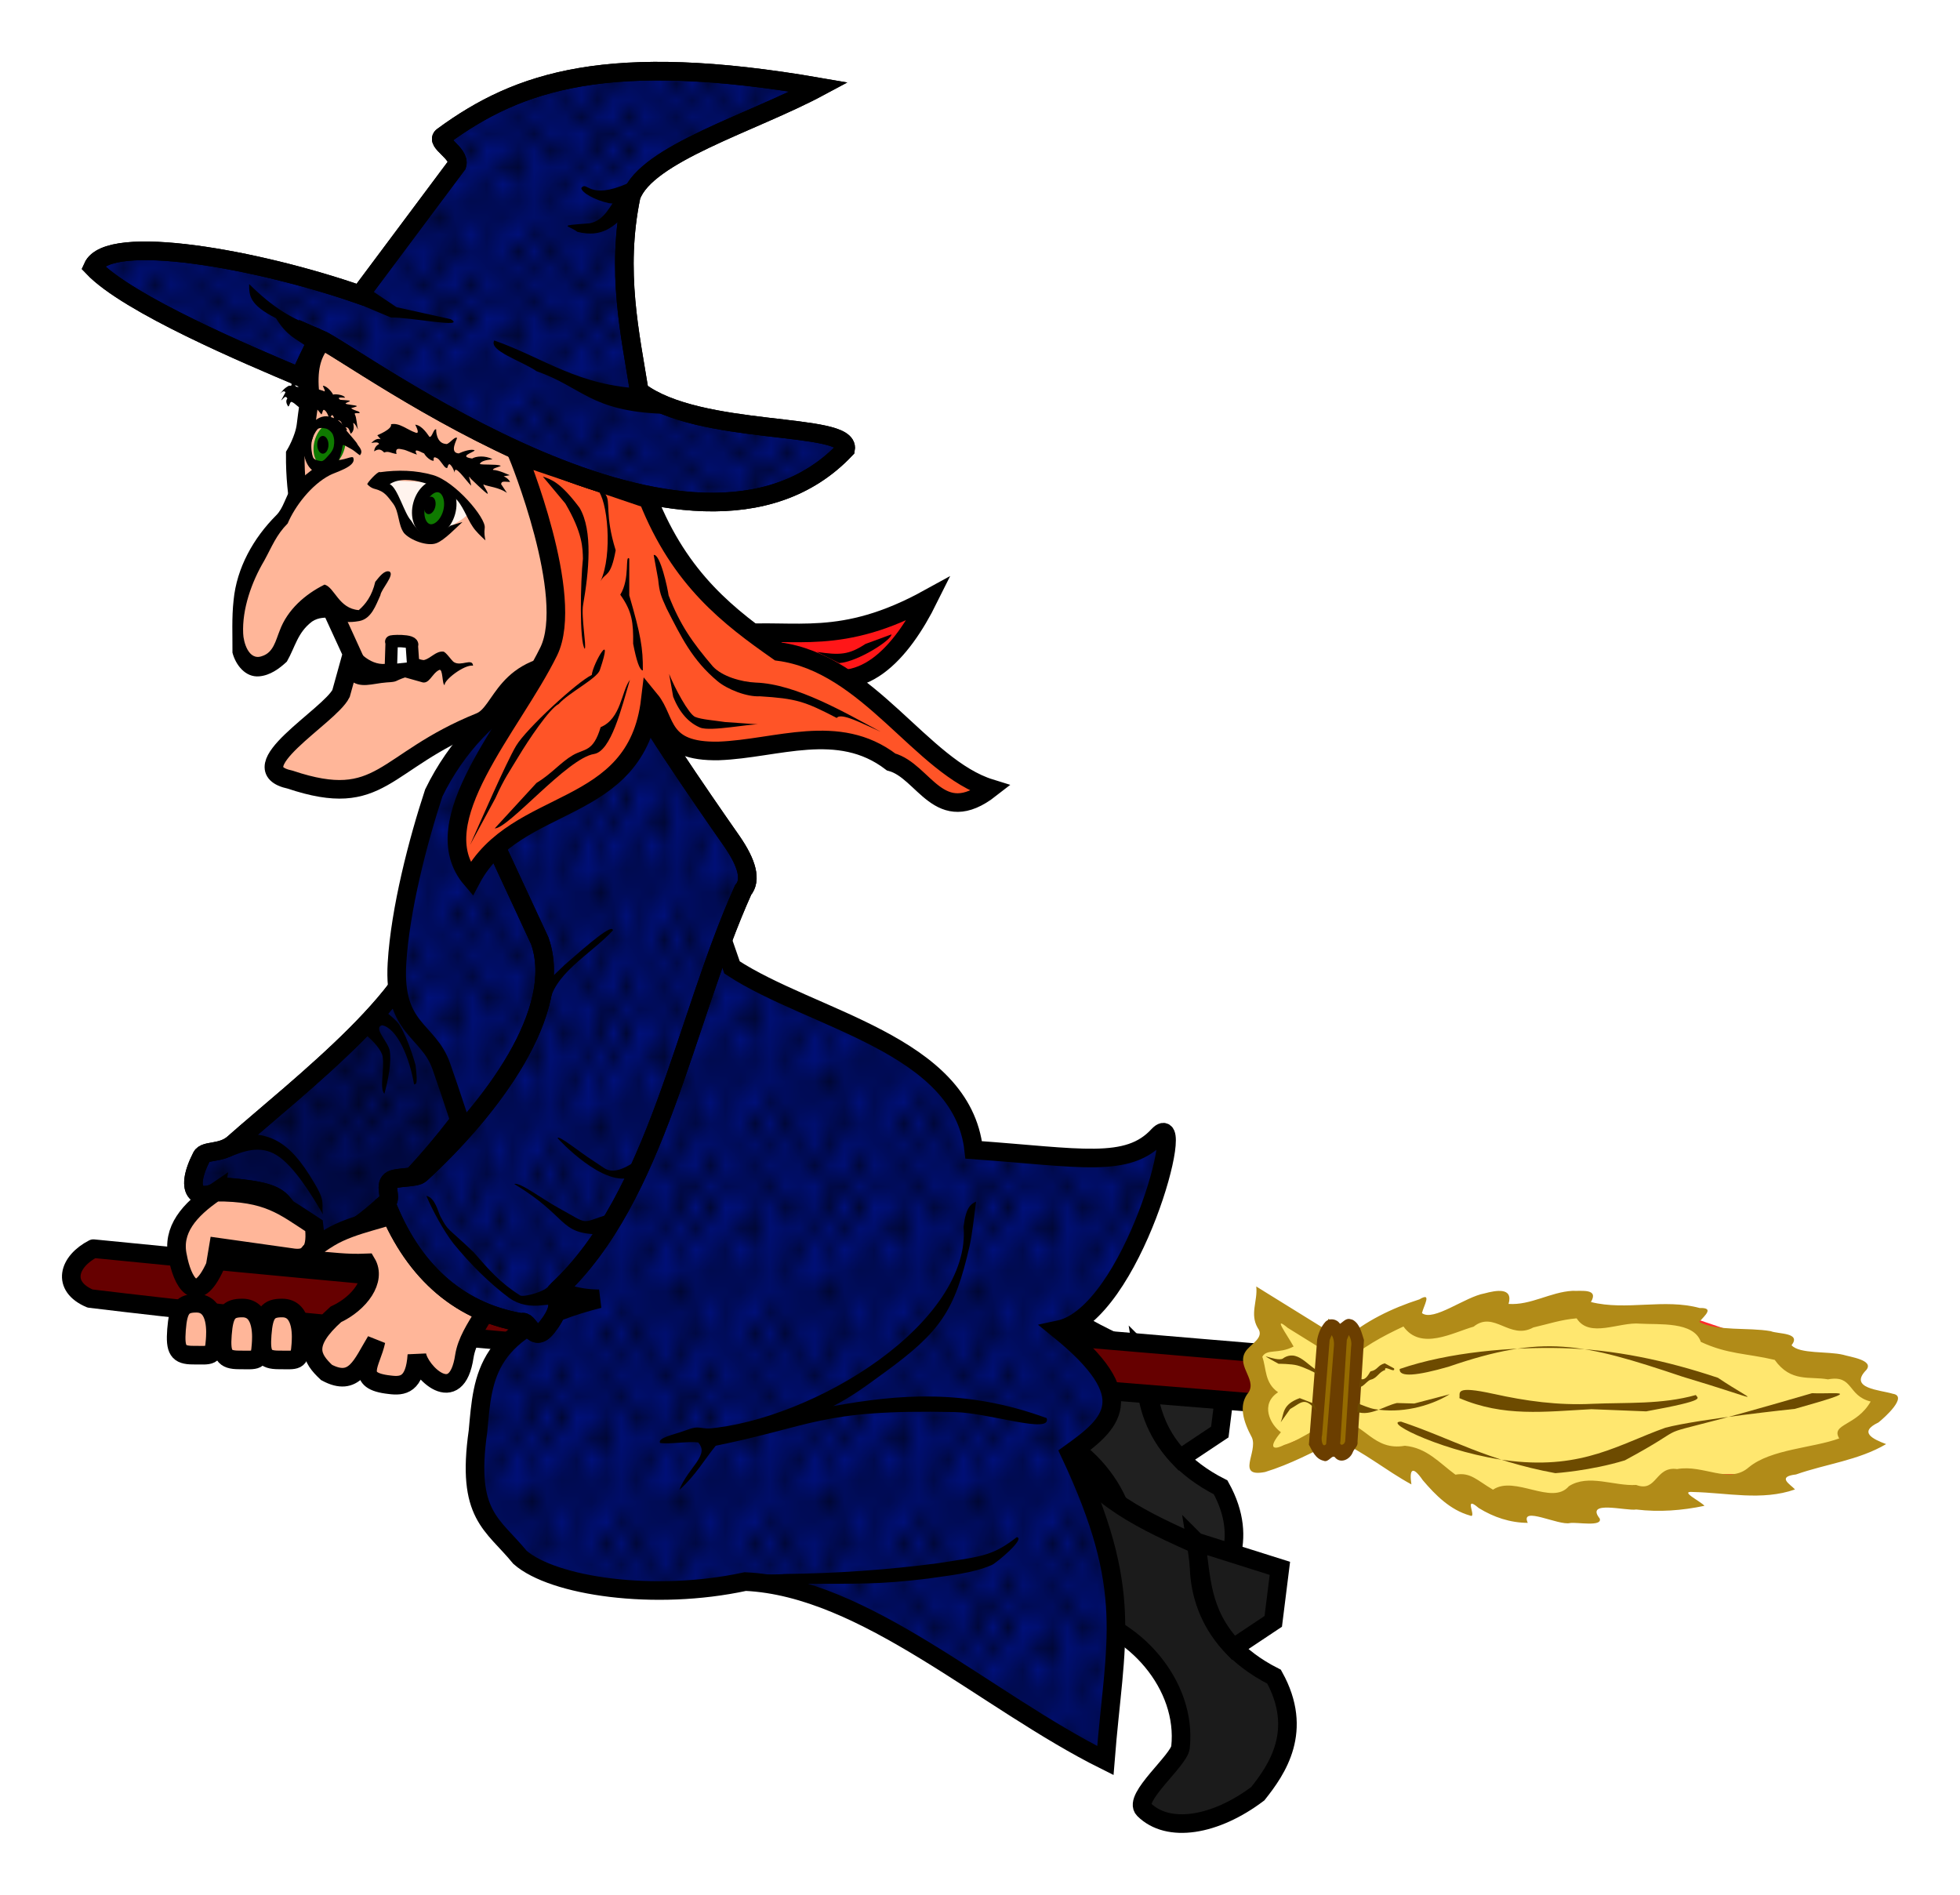
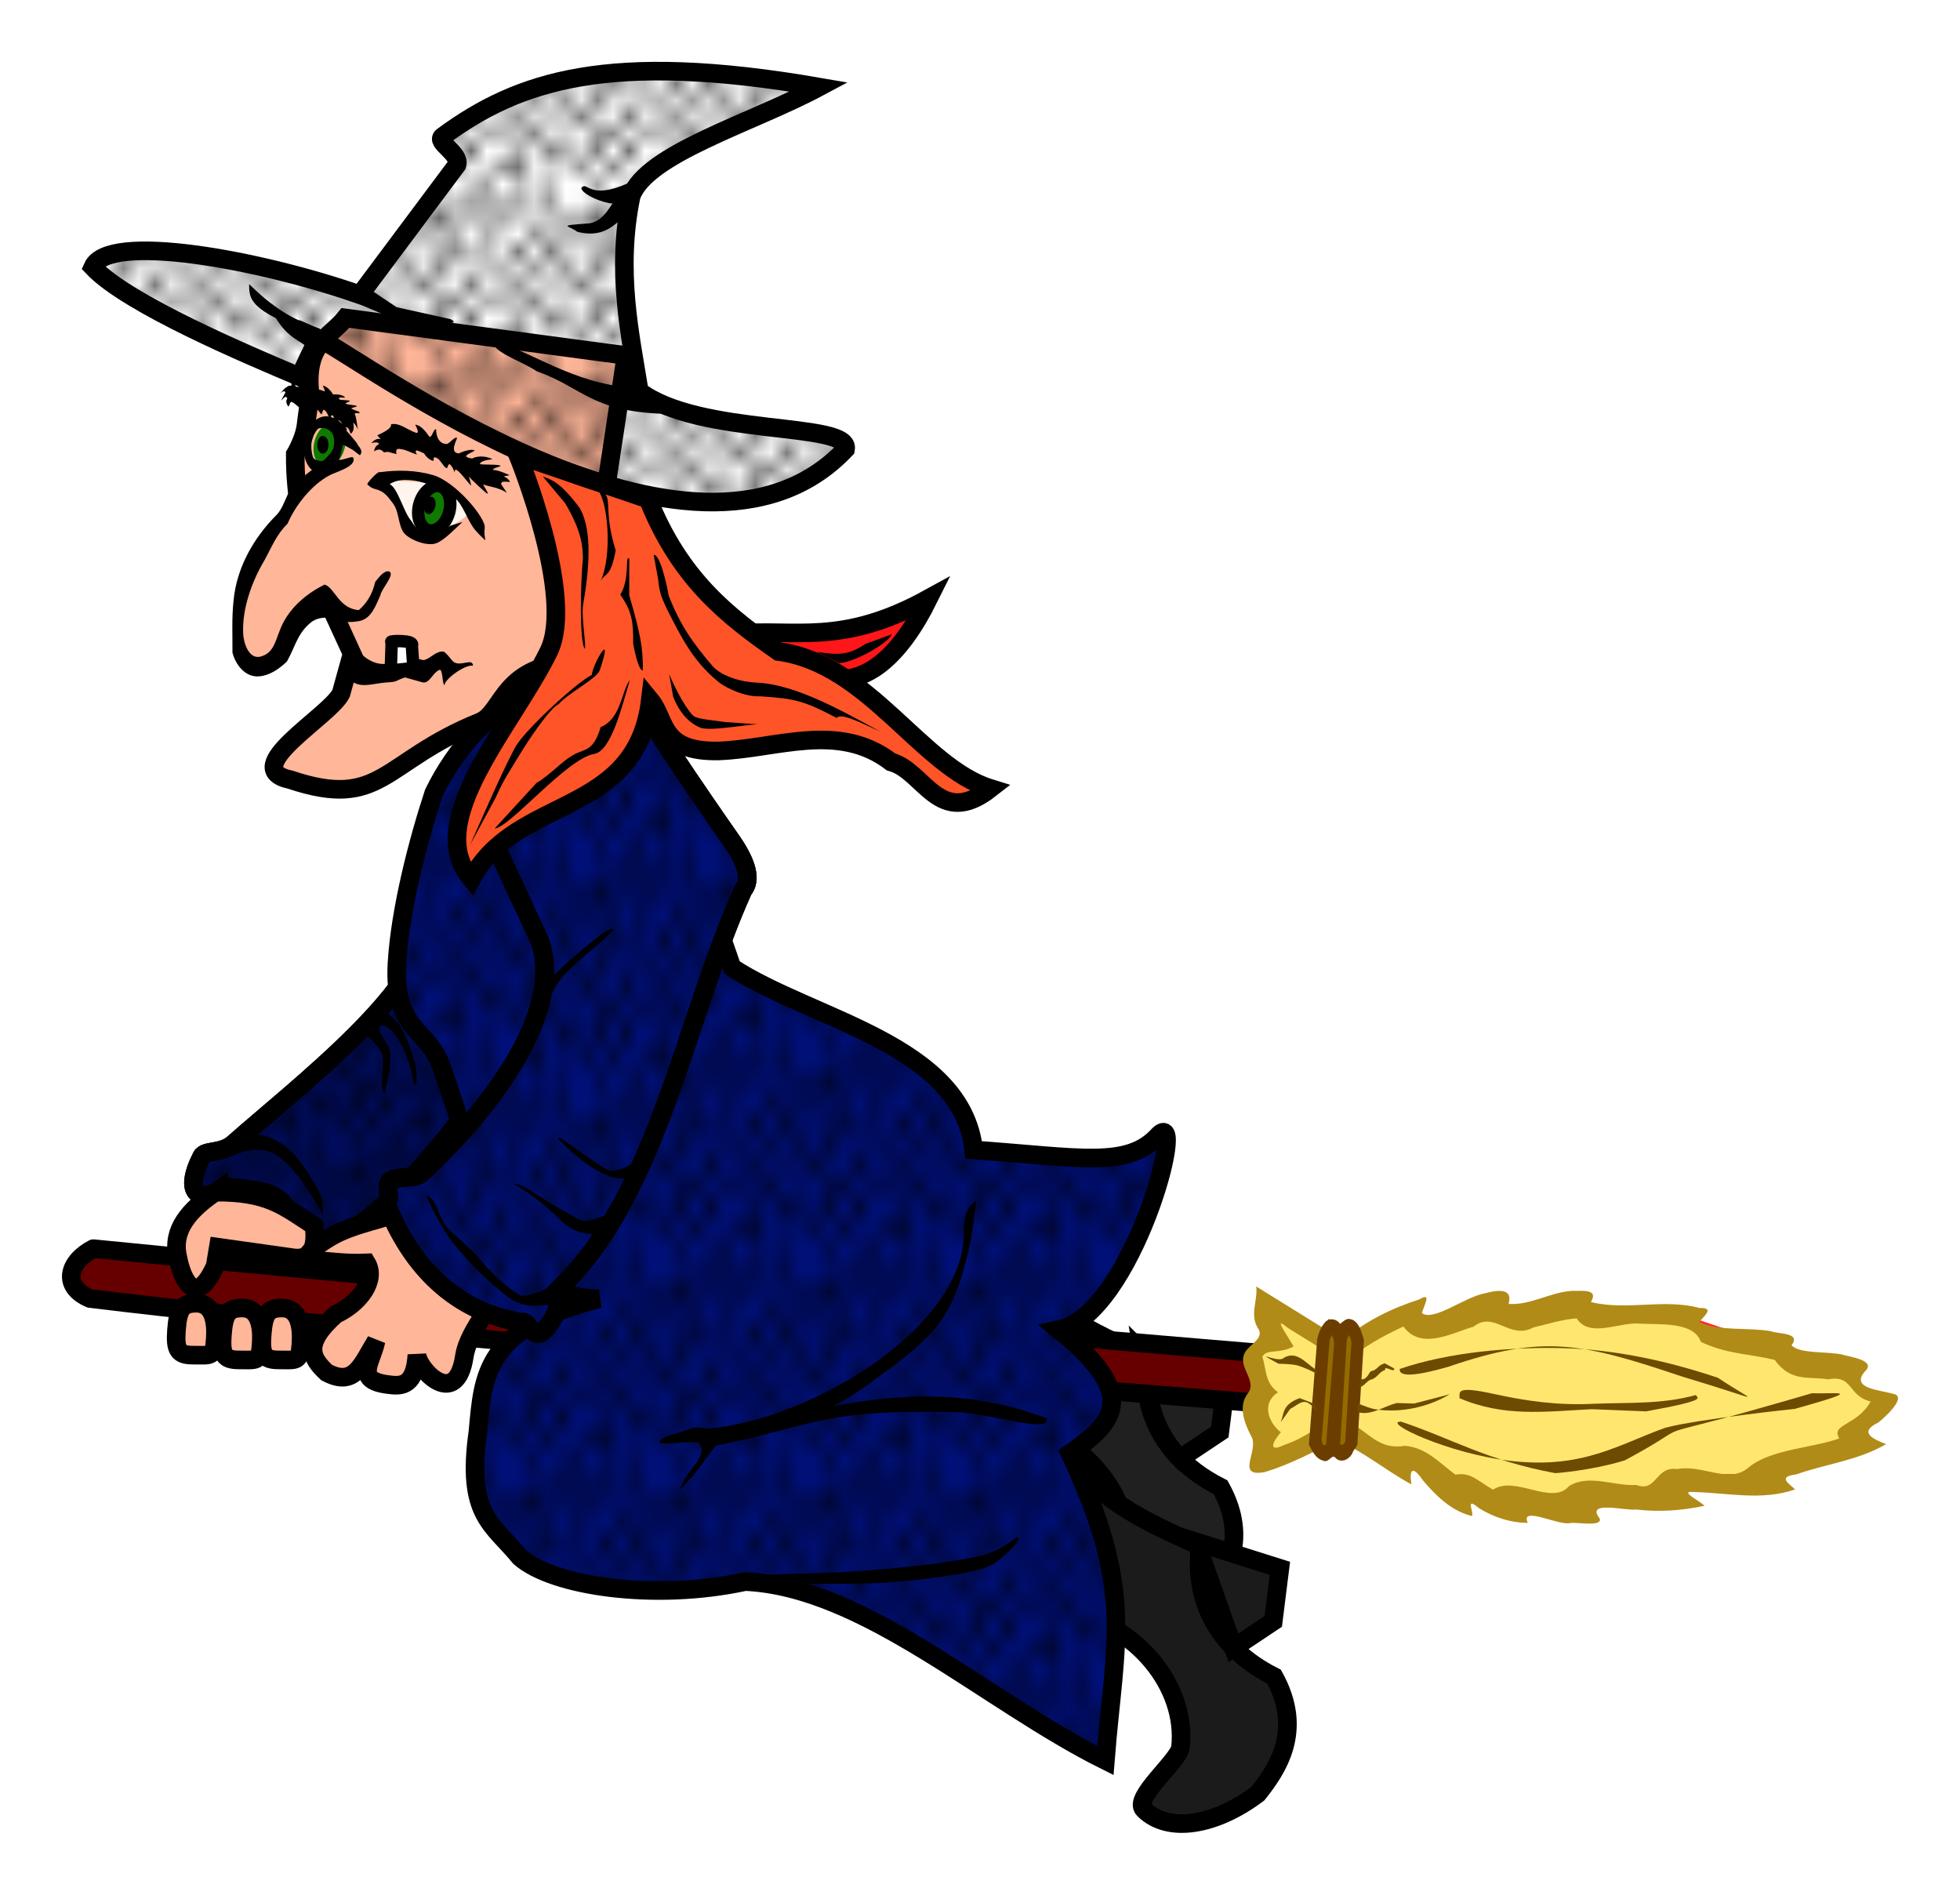
<svg xmlns="http://www.w3.org/2000/svg" xmlns:ns1="http://www.inkscape.org/namespaces/inkscape" xmlns:ns2="http://sodipodi.sourceforge.net/DTD/sodipodi-0.dtd" xmlns:xlink="http://www.w3.org/1999/xlink" width="31.617" height="30.565" viewBox="0 0 112.028 108.302" id="svg2" version="1.1" ns1:version="0.91 r13725" ns2:docname="Hexe.svg">
  <title id="title4138">witch - coloured</title>
  <defs id="defs4">
    <pattern ns1:collect="always" xlink:href="#Polkadots-large" id="pattern6440" patternTransform="matrix(0.903,0,0,0.96,35.521,917.834)" />
    <pattern ns1:collect="always" xlink:href="#Polkadots-large" id="pattern6333" patternTransform="matrix(0.775,0,0,0.975,-40.825,952.286)" />
    <pattern ns1:collect="always" xlink:href="#Polkadots-large" id="pattern6226" patternTransform="matrix(0.724,0,0,1.34,13.023,940.254)" />
    <pattern ns1:collect="always" xlink:href="#Polkadots-large" id="pattern5966" patternTransform="matrix(0.85,0,0,1.2,82.5,969)" />
    <pattern ns1:stockid="Polka dots, large" id="Polkadots-large" patternTransform="translate(0,0) scale(10,10)" height="10" width="10" patternUnits="userSpaceOnUse" ns1:collect="always">
-       <circle id="circle5656" r="0.45" cy="0.810" cx="2.567" style="fill:black;stroke:none" />
      <circle id="circle5658" r="0.45" cy="2.33" cx="3.048" style="fill:black;stroke:none" />
      <circle id="circle5660" r="0.45" cy="2.415" cx="4.418" style="fill:black;stroke:none" />
      <circle id="circle5662" r="0.45" cy="3.029" cx="1.844" style="fill:black;stroke:none" />
      <circle id="circle5664" r="0.45" cy="1.363" cx="6.08" style="fill:black;stroke:none" />
      <circle id="circle5666" r="0.45" cy="4.413" cx="5.819" style="fill:black;stroke:none" />
      <circle id="circle5668" r="0.45" cy="4.048" cx="4.305" style="fill:black;stroke:none" />
      <circle id="circle5670" r="0.45" cy="3.045" cx="5.541" style="fill:black;stroke:none" />
      <circle id="circle5672" r="0.45" cy="5.527" cx="4.785" style="fill:black;stroke:none" />
      <circle id="circle5674" r="0.45" cy="5.184" cx="2.667" style="fill:black;stroke:none" />
      <circle id="circle5676" r="0.45" cy="1.448" cx="7.965" style="fill:black;stroke:none" />
      <circle id="circle5678" r="0.45" cy="5.049" cx="7.047" style="fill:black;stroke:none" />
      <circle id="circle5680" r="0.45" cy="0.895" cx="4.340" style="fill:black;stroke:none" />
      <circle id="circle5682" r="0.45" cy="0.340" cx="7.125" style="fill:black;stroke:none" />
      <circle id="circle5684" r="0.45" cy="1.049" cx="9.553" style="fill:black;stroke:none" />
      <circle id="circle5686" r="0.45" cy="2.689" cx="7.006" style="fill:black;stroke:none" />
      <circle id="circle5688" r="0.45" cy="2.689" cx="8.909" style="fill:black;stroke:none" />
      <circle id="circle5690" r="0.45" cy="4.407" cx="9.315" style="fill:black;stroke:none" />
      <circle id="circle5692" r="0.45" cy="3.870" cx="7.820" style="fill:black;stroke:none" />
      <circle id="circle5694" r="0.45" cy="5.948" cx="8.270" style="fill:black;stroke:none" />
      <circle id="circle5696" r="0.45" cy="7.428" cx="7.973" style="fill:black;stroke:none" />
      <circle id="circle5698" r="0.45" cy="8.072" cx="9.342" style="fill:black;stroke:none" />
      <circle id="circle5700" r="0.45" cy="9.315" cx="8.206" style="fill:black;stroke:none" />
      <circle id="circle5702" r="0.45" cy="9.475" cx="9.682" style="fill:black;stroke:none" />
      <circle id="circle5704" r="0.45" cy="6.186" cx="9.688" style="fill:black;stroke:none" />
      <circle id="circle5706" r="0.45" cy="6.296" cx="3.379" style="fill:black;stroke:none" />
      <circle id="circle5708" r="0.45" cy="8.204" cx="2.871" style="fill:black;stroke:none" />
      <circle id="circle5710" r="0.45" cy="8.719" cx="4.59" style="fill:black;stroke:none" />
      <circle id="circle5712" r="0.45" cy="9.671" cx="3.181" style="fill:black;stroke:none" />
      <circle id="circle5714" r="0.45" cy="7.315" cx="5.734" style="fill:black;stroke:none" />
      <circle id="circle5716" r="0.45" cy="6.513" cx="6.707" style="fill:black;stroke:none" />
      <circle id="circle5718" r="0.45" cy="9.670" cx="5.730" style="fill:black;stroke:none" />
      <circle id="circle5720" r="0.45" cy="8.373" cx="6.535" style="fill:black;stroke:none" />
      <circle id="circle5722" r="0.45" cy="7.154" cx="4.37" style="fill:black;stroke:none" />
      <circle id="circle5724" r="0.45" cy="7.25" cx="0.622" style="fill:black;stroke:none" />
      <circle id="circle5726" r="0.45" cy="5.679" cx="0.831" style="fill:black;stroke:none" />
      <circle id="circle5728" r="0.45" cy="8.519" cx="1.257" style="fill:black;stroke:none" />
      <circle id="circle5730" r="0.45" cy="6.877" cx="1.989" style="fill:black;stroke:none" />
      <circle id="circle5732" r="0.45" cy="3.181" cx="0.374" style="fill:black;stroke:none" />
      <circle id="circle5734" r="0.45" cy="1.664" cx="1.166" style="fill:black;stroke:none" />
      <circle id="circle5736" r="0.45" cy="0.093" cx="1.151" style="fill:black;stroke:none" />
      <circle id="circle5738" r="0.45" cy="10.093" cx="1.151" style="fill:black;stroke:none" />
      <circle id="circle5740" r="0.45" cy="4.451" cx="1.302" style="fill:black;stroke:none" />
      <circle id="circle5742" r="0.45" cy="3.763" cx="3.047" style="fill:black;stroke:none" />
    </pattern>
  </defs>
  <ns2:namedview id="base" pagecolor="#ffffff" bordercolor="#666666" borderopacity="1.0" ns1:pageopacity="0.0" ns1:pageshadow="2" ns1:zoom="1" ns1:cx="30.110492" ns1:cy="84.43244" ns1:document-units="mm" ns1:current-layer="layer1" showgrid="false" ns1:window-width="1140" ns1:window-height="845" ns1:window-x="956" ns1:window-y="242" ns1:window-maximized="0" ns1:snap-global="false" fit-margin-top="1" fit-margin-left="1" fit-margin-bottom="1" fit-margin-right="1" />
  <g ns1:label="Ebene 1" ns1:groupmode="layer" id="layer1" transform="translate(3.585,-946.181)">
    <path style="fill:#000c5c;fill-opacity:1;fill-rule:evenodd;stroke:#000000;stroke-width:1.063;stroke-linecap:butt;stroke-linejoin:miter;stroke-miterlimit:4;stroke-dasharray:none;stroke-opacity:1" d="m 20.704,998.698 c 0.516,3.658 -7.397,9.701 -10.941,12.843 -0.682,0.605 -1.622,0.354 -1.824,0.748 -1.067,2.086 -0.182,2.761 1.377,1.732 4.275,0.354 2.604,0.939 5.089,3.085 2.231,0.891 9.371,-7.22 11.602,-12.219 z" id="path4168" ns1:connector-curvature="0" ns2:nodetypes="csscccc" />
    <path style="fill:url(#pattern6333);fill-opacity:1;fill-rule:evenodd;stroke:#000000;stroke-width:1.063;stroke-linecap:butt;stroke-linejoin:miter;stroke-miterlimit:4;stroke-dasharray:none;stroke-opacity:1" d="m 20.704,998.698 c 0.516,3.658 -7.397,9.701 -10.941,12.843 -0.682,0.605 -1.622,0.354 -1.824,0.748 -1.067,2.086 -0.182,2.761 1.377,1.732 4.275,0.354 2.604,0.939 5.089,3.085 2.231,0.891 9.371,-7.22 11.602,-12.219 z" id="path4168-7" ns1:connector-curvature="0" ns2:nodetypes="csscccc" />
    <g transform="translate(-0.912,-10.822)" id="g4190-4" style="fill:#202020;fill-opacity:1;stroke:#000000;stroke-width:1.063;stroke-miterlimit:4;stroke-dasharray:none">
      <path ns2:nodetypes="ccccsccc" ns1:connector-curvature="0" id="path4186-5" d="m 54.927,1028.75 c 1.924,3.119 4.707,4.344 7.955,5.808 -0.242,1.55 -0.145,5.252 4.213,7.455 1.713,3.09 0.163,5.313 -0.93,6.688 -2.427,1.831 -5.128,2.285 -6.515,0.898 -0.648,-0.648 2.011,-2.795 2.096,-3.55 0.383,-3.537 -2.605,-7.024 -6.313,-7.702 z" style="fill:#202020;fill-opacity:1;fill-rule:evenodd;stroke:#000000;stroke-width:1.063;stroke-linecap:butt;stroke-linejoin:miter;stroke-miterlimit:4;stroke-dasharray:none;stroke-opacity:1" />
      <path ns2:nodetypes="ccccc" ns1:connector-curvature="0" id="path4188-0" d="m 62.629,1034.306 4.798,1.515 -0.379,3.03 -2.273,1.515 c -1.92,-2.02 -1.818,-4.041 -2.147,-6.061 z" style="fill:#202020;fill-opacity:1;fill-rule:evenodd;stroke:#000000;stroke-width:1.063;stroke-linecap:butt;stroke-linejoin:miter;stroke-miterlimit:4;stroke-dasharray:none;stroke-opacity:1" />
    </g>
    <path style="color:#000000;display:inline;overflow:visible;visibility:visible;opacity:1;fill:#660000;fill-opacity:1;fill-rule:evenodd;stroke:#000000;stroke-width:1.063;stroke-linecap:round;stroke-linejoin:round;stroke-miterlimit:4;stroke-dasharray:none;stroke-dashoffset:0;stroke-opacity:1;marker:none;enable-background:accumulate" d="m 1.751,1017.549 c 21.304,2.118 50.593,4.63 71.666,6.385 l -0.189,2.851 c -20.975,-1.797 -51.151,-3.894 -71.666,-6.385 -1.654,-0.7 -1.244,-2.111 0.189,-2.851 z" id="rect4136" ns1:connector-curvature="0" ns2:nodetypes="ccccc" />
    <path style="fill:#ffe76f;fill-opacity:1;fill-rule:evenodd;stroke:#ff2a2a;stroke-width:0.291;stroke-linecap:butt;stroke-linejoin:miter;stroke-miterlimit:4;stroke-dasharray:none;stroke-opacity:1" d="m 68.69,1020.858 0.631,1.831 c -0.458,0.232 -0.963,0.271 -1.263,1.136 l 0.505,1.705 -0.253,4.041 4.609,-1.894 3.536,1.768 3.157,1.578 3.094,0.695 3.788,0.126 2.273,-0.316 2.715,-0.253 1.073,-0.695 4.104,0 5.935,-1.957 1.263,-2.715 c -1.262,-0.206 -1.71,-1.022 -2.336,-1.705 l -5.493,-1.578 -4.672,-1.578 -6.819,-0.126 -4.861,0.379 -2.399,0.442 -0.316,-0.758 -3.662,2.21 z" id="path4266" ns1:connector-curvature="0" ns2:nodetypes="ccccccccccccccccccccccccc" />
    <g id="g4256" transform="translate(-2.715,-0.253)" style="fill:#ffb699;stroke:#000000;stroke-width:1.063;stroke-miterlimit:4;stroke-dasharray:none;fill-opacity:1">
      <path ns2:nodetypes="sssss" ns1:connector-curvature="0" id="path4233" d="m 10.354,1020.921 c -0.789,0 -1.043,0.285 -1.136,1.515 -0.089,1.163 0.096,1.452 0.947,1.452 1.016,-2e-4 1.2,0.126 1.263,-0.884 0.018,-0.282 0.188,-2.088 -1.073,-2.083 z" style="fill:#ffb699;fill-rule:evenodd;stroke:#000000;stroke-width:1.063;stroke-linecap:butt;stroke-linejoin:miter;stroke-miterlimit:4;stroke-dasharray:none;stroke-opacity:1;fill-opacity:1" />
      <path ns2:nodetypes="sssss" ns1:connector-curvature="0" id="path4233-4" d="m 12.978,1021.194 c -0.789,0 -1.043,0.285 -1.136,1.515 -0.089,1.163 0.096,1.452 0.947,1.452 1.016,-2e-4 1.2,0.126 1.263,-0.884 0.018,-0.282 0.188,-2.088 -1.073,-2.083 z" style="fill:#ffb699;fill-rule:evenodd;stroke:#000000;stroke-width:1.063;stroke-linecap:butt;stroke-linejoin:miter;stroke-miterlimit:4;stroke-dasharray:none;stroke-opacity:1;fill-opacity:1" />
      <path ns2:nodetypes="sssss" ns1:connector-curvature="0" id="path4233-1" d="m 15.251,1021.194 c -0.789,0 -1.043,0.285 -1.136,1.515 -0.089,1.163 0.096,1.452 0.947,1.452 1.016,-2e-4 1.2,0.126 1.263,-0.884 0.018,-0.282 0.188,-2.088 -1.073,-2.083 z" style="fill:#ffb699;fill-rule:evenodd;stroke:#000000;stroke-width:1.063;stroke-linecap:butt;stroke-linejoin:miter;stroke-miterlimit:4;stroke-dasharray:none;stroke-opacity:1;fill-opacity:1" />
    </g>
    <path style="fill:#ffb699;fill-rule:evenodd;stroke:#000000;stroke-width:1.063;stroke-linecap:butt;stroke-linejoin:miter;stroke-miterlimit:4;stroke-dasharray:none;stroke-opacity:1;fill-opacity:1" d="m 8.726,1014.316 c -1.5,1.016 -2.499,2.168 -2.156,3.687 0.253,1.372 1.042,2.966 2.143,0.536 l 0.179,-1.071 4.316,0.608 c 1.022,0.115 1.313,-0.605 1.158,-1.834 -1.762,-1.141 -2.624,-1.938 -5.64,-1.925 z" id="path4229" ns1:connector-curvature="0" ns2:nodetypes="ccccccc" />
    <path style="fill:#ff1618;fill-opacity:1;fill-rule:evenodd;stroke:#000000;stroke-width:1.063;stroke-linecap:butt;stroke-linejoin:miter;stroke-miterlimit:4;stroke-dasharray:none;stroke-opacity:1" d="m 38.382,982.409 c 3.481,-0.317 6.105,0.738 11.112,-2.02 -1.538,3.098 -3.89,5.848 -7.071,4.041 z" id="path4184" ns1:connector-curvature="0" ns2:nodetypes="cccc" />
    <path style="color:#000000;font-style:normal;font-variant:normal;font-weight:normal;font-stretch:normal;font-size:medium;line-height:normal;font-family:sans-serif;text-indent:0;text-align:start;text-decoration:none;text-decoration-line:none;text-decoration-style:solid;text-decoration-color:#000000;letter-spacing:normal;word-spacing:normal;text-transform:none;direction:ltr;block-progression:tb;writing-mode:lr-tb;baseline-shift:baseline;text-anchor:start;white-space:normal;clip-rule:nonzero;display:inline;overflow:visible;visibility:visible;opacity:1;isolation:auto;mix-blend-mode:normal;color-interpolation:sRGB;color-interpolation-filters:linearRGB;solid-color:#000000;solid-opacity:1;fill:#b18b18;fill-opacity:1;fill-rule:evenodd;stroke:none;stroke-width:1.063;stroke-linecap:butt;stroke-linejoin:miter;stroke-miterlimit:4;stroke-dasharray:none;stroke-dashoffset:0;stroke-opacity:1;color-rendering:auto;image-rendering:auto;shape-rendering:auto;text-rendering:auto;enable-background:accumulate" d="m 68.219,1019.71 c 0.093,0.826 -0.38,1.563 0.081,2.364 0.436,0.578 -0.442,0.927 -0.712,1.383 -0.51,0.87 0.783,1.648 0.107,2.42 -0.45,0.666 -0.249,1.491 0.279,2.475 0.348,0.83 -0.942,2.294 0.754,1.962 1.438,-0.439 2.772,-1.156 4.115,-1.82 1.517,0.659 2.795,1.743 4.244,2.529 -0.133,-0.87 0.063,-1.098 0.653,-0.237 0.735,0.863 1.564,1.694 2.682,2.013 0.477,0.23 -0.432,-1.24 0.51,-0.428 0.853,0.529 1.803,0.846 2.806,0.85 -0.46,-1.002 1.774,0.176 2.421,0.01 0.398,-0.06 1.856,0.23 1.692,-0.256 -0.853,-1.077 1.534,-0.419 2.091,-0.517 1.304,0.158 2.613,0.059 3.894,-0.211 -0.213,-0.258 -1.471,-0.857 -0.658,-0.79 1.943,0.041 3.949,0.519 5.835,-0.146 -0.253,-0.283 -1.078,-0.724 0.057,-0.856 1.709,-0.603 3.567,-0.803 5.151,-1.735 -0.744,-0.281 -1.606,-0.68 -0.441,-1.236 0.337,-0.266 1.721,-1.502 0.82,-1.642 -0.709,-0.219 -2.558,-0.295 -1.511,-1.361 0.463,-0.565 -0.949,-0.747 -1.327,-0.867 -0.873,-0.211 -2.491,-0.033 -2.946,-0.545 0.575,-0.737 -0.78,-0.632 -1.189,-0.804 -1.309,-0.23 -3.037,0.022 -4.087,-0.531 0.325,-0.372 0.872,-0.819 0.023,-0.793 -2.035,-0.556 -4.191,0.167 -6.215,-0.342 0.466,-0.792 -0.553,-0.613 -1.05,-0.64 -1.255,0.063 -2.395,0.838 -3.657,0.748 0.277,-0.97 -0.725,-0.776 -1.374,-0.601 -1.11,0.194 -2.915,1.624 -3.576,1.127 0.084,-0.397 0.607,-1.241 -0.144,-0.787 -1.579,0.507 -3.105,1.245 -4.363,2.341 l -4.965,-3.076 z m 18.313,1.821 c 0.735,1.161 2.439,0.189 3.629,0.305 1.06,0.066 3.063,-0.142 3.47,1.042 1.532,0.714 2.608,0.648 4.223,1.029 0.929,1.307 2.011,0.923 3.044,1.113 1.466,-0.275 1.094,0.933 2.44,1.266 -0.797,1.409 -2.296,1.269 -1.799,2.109 -1.497,0.552 -3.894,0.604 -5.162,1.647 -1.133,0.998 -2.586,-0.171 -4.104,0.105 -1.26,-0.18 -1.145,1.357 -2.338,0.908 -1.25,0.079 -2.726,-0.647 -3.846,0.071 -0.96,1.133 -3.096,-0.644 -4.338,0.199 -0.909,-0.526 -1.279,-1.014 -2.148,-0.858 -0.939,-0.69 -1.629,-1.532 -2.888,-1.652 -1.801,0.315 -2.301,-1.302 -3.687,-1.423 -1.088,0.067 -2.115,1.064 -3.212,1.375 -0.669,0.34 -0.919,0.145 -0.188,-0.725 -0.618,-0.444 -1.2,-1.607 -0.161,-2.285 -0.781,-0.539 -0.661,-1.344 -0.902,-2.028 0.261,-0.478 0.918,-0.133 1.788,-0.586 -0.424,-0.76 -1.211,-1.797 -0.337,-1.068 1.087,0.674 2.175,1.349 3.262,2.023 0.973,-0.899 2.159,-1.543 3.354,-2.1 0.997,1.395 2.811,0.35 4.01,0.01 1.175,-0.944 2.058,0.789 3.415,0.045 0.885,-0.203 1.57,-0.444 2.475,-0.521 z" id="path4160" ns1:connector-curvature="0" ns2:nodetypes="cccccccccccccccccccccccccccccccccccccccccccccccccccccccccccccccc" />
    <g id="g4190" style="fill:#1b1b1b;fill-opacity:1;stroke:#000000;stroke-width:1.063;stroke-miterlimit:4;stroke-dasharray:none" transform="translate(2.143,0)">
      <path ns2:nodetypes="ccccsccc" ns1:connector-curvature="0" id="path4186" d="m 54.927,1028.75 c 1.924,3.119 4.707,4.344 7.955,5.808 -0.242,1.55 -0.145,5.252 4.213,7.455 1.713,3.09 0.163,5.313 -0.93,6.688 -2.427,1.831 -5.128,2.285 -6.515,0.898 -0.648,-0.648 2.011,-2.795 2.096,-3.55 0.383,-3.537 -2.605,-7.024 -6.313,-7.702 z" style="fill:#1b1b1b;fill-opacity:1;fill-rule:evenodd;stroke:#000000;stroke-width:1.063;stroke-linecap:butt;stroke-linejoin:miter;stroke-miterlimit:4;stroke-dasharray:none;stroke-opacity:1" />
-       <path ns2:nodetypes="ccccc" ns1:connector-curvature="0" id="path4188" d="m 62.629,1034.306 4.798,1.515 -0.379,3.03 -2.273,1.515 c -1.92,-2.02 -1.818,-4.041 -2.147,-6.061 z" style="fill:#1b1b1b;fill-opacity:1;fill-rule:evenodd;stroke:#000000;stroke-width:1.063;stroke-linecap:butt;stroke-linejoin:miter;stroke-miterlimit:4;stroke-dasharray:none;stroke-opacity:1" />
+       <path ns2:nodetypes="ccccc" ns1:connector-curvature="0" id="path4188" d="m 62.629,1034.306 4.798,1.515 -0.379,3.03 -2.273,1.515 z" style="fill:#1b1b1b;fill-opacity:1;fill-rule:evenodd;stroke:#000000;stroke-width:1.063;stroke-linecap:butt;stroke-linejoin:miter;stroke-miterlimit:4;stroke-dasharray:none;stroke-opacity:1" />
    </g>
    <path style="fill:#001079;fill-opacity:1;fill-rule:evenodd;stroke:#ff0000;stroke-width:0.354;stroke-linecap:butt;stroke-linejoin:miter;stroke-miterlimit:4;stroke-dasharray:none;stroke-opacity:1" d="m 32.762,985.839 c -3.536,-2.596 -9.024,0.353 -11.617,5.682 -0.897,2.72 -1.925,6.661 -2.105,9.746 -0.222,3.789 1.782,3.757 2.527,5.86 2.493,7.035 3.545,13.282 9.023,13.309 -6.567,1.667 -6.629,4.415 -6.92,7.576 -0.685,4.809 0.83,5.274 2.399,7.197 1.881,1.655 7.677,2.517 12.879,1.389 6.861,0.32 13.721,6.817 20.582,10.228 0.545,-6.92 1.697,-9.648 -2.02,-17.551 2.38,-1.703 4.15,-3.192 -0.631,-7.071 4.192,-0.895 7.386,-12.89 5.682,-11.112 -1.751,1.91 -4.452,1.268 -10.556,0.834 -0.67,-6.057 -9.268,-7.441 -13.814,-10.43 z" id="path4164-2" ns1:connector-curvature="0" ns2:nodetypes="ccssccccccccccc" />
    <path style="fill:url(#pattern5966);fill-opacity:1;fill-rule:evenodd;stroke:#000000;stroke-width:1.063;stroke-linecap:butt;stroke-linejoin:miter;stroke-miterlimit:4;stroke-dasharray:none;stroke-opacity:1" d="m 32.826,985.818 c -3.536,-2.596 -9.024,0.353 -11.617,5.682 -0.897,2.72 -1.925,6.661 -2.105,9.746 -0.222,3.789 1.782,3.757 2.527,5.86 2.493,7.035 3.545,13.282 9.023,13.309 -6.567,1.667 -6.629,4.415 -6.92,7.576 -0.685,4.809 0.83,5.274 2.399,7.197 1.881,1.655 7.677,2.517 12.879,1.389 6.861,0.32 13.721,6.817 20.582,10.228 0.545,-6.92 1.697,-9.648 -2.02,-17.551 2.38,-1.703 4.15,-3.192 -0.631,-7.071 4.192,-0.895 7.386,-12.89 5.682,-11.112 -1.751,1.91 -4.452,1.268 -10.556,0.834 -0.67,-6.057 -9.268,-7.441 -13.814,-10.43 z" id="path4164" ns1:connector-curvature="0" ns2:nodetypes="ccssccccccccccc" />
    <path style="fill:#ffb699;fill-opacity:1;fill-rule:evenodd;stroke:#000000;stroke-width:1.063;stroke-linecap:butt;stroke-linejoin:miter;stroke-miterlimit:4;stroke-dasharray:none;stroke-opacity:1" d="m 19.358,1015.376 c -0.742,0.472 -2.716,0.701 -4.104,1.536 -0.847,0.509 -1.87,1.286 -0.87,1.316 0.997,0.038 1.703,0.19 2.98,0.136 0.582,0.972 -0.373,2.297 -1.755,2.942 -1.905,1.696 -1.393,2.508 -0.53,3.319 1.601,0.856 2.016,-0.461 2.828,-1.796 -0.272,1.278 -1.28,2.279 0.783,2.499 0.743,0.096 1.442,0.014 1.553,-1.707 0.149,0.947 2.266,3.102 2.715,0.067 0.269,-1.661 1.956,-2.957 1.919,-4.69 z" id="path4215" ns1:connector-curvature="0" ns2:nodetypes="cscccccccccc" />
    <path style="fill:#001079;fill-opacity:1;fill-rule:evenodd;stroke:#000000;stroke-width:1.063;stroke-linecap:butt;stroke-linejoin:miter;stroke-miterlimit:4;stroke-dasharray:none;stroke-opacity:1" d="m 33.079,986.323 c 0.126,0.758 5.177,7.955 5.177,7.955 0.861,1.251 1.117,2.2 0.631,2.778 -3.39,7.54 -4.892,17.52 -10.596,22.852 -0.512,0.478 0.63,0.548 -0.6,2.118 -0.824,1.051 -1.046,-0.477 -1.466,-0.255 -3.772,-0.634 -6.318,-3.159 -7.737,-6.819 0.372,-0.293 -0.132,-0.959 0.25,-1.288 0.275,-0.237 1.436,-0.13 1.712,-0.383 4.129,-3.792 8.212,-9.333 6.819,-13.32 l -3.283,-7.071" id="path4166" ns1:connector-curvature="0" ns2:nodetypes="cccssccsscc" />
    <path style="fill:url(#pattern6226);fill-opacity:1;fill-rule:evenodd;stroke:#000000;stroke-width:1.063;stroke-linecap:butt;stroke-linejoin:miter;stroke-miterlimit:4;stroke-dasharray:none;stroke-opacity:1" d="m 33.079,986.323 c 0.126,0.758 5.177,7.955 5.177,7.955 0.861,1.251 1.117,2.2 0.631,2.778 -3.39,7.54 -4.892,17.52 -10.596,22.852 -0.512,0.478 0.63,0.548 -0.6,2.118 -0.824,1.051 -1.046,-0.477 -1.466,-0.255 -3.772,-0.634 -6.318,-3.159 -7.737,-6.819 0.372,-0.293 -0.132,-0.959 0.25,-1.288 0.275,-0.237 1.436,-0.13 1.712,-0.383 4.129,-3.792 8.212,-9.333 6.819,-13.32 l -3.283,-7.071" id="path4166-8" ns1:connector-curvature="0" ns2:nodetypes="cccssccsscc" />
    <path style="color:#000000;font-style:normal;font-variant:normal;font-weight:normal;font-stretch:normal;font-size:medium;line-height:normal;font-family:sans-serif;text-indent:0;text-align:start;text-decoration:none;text-decoration-line:none;text-decoration-style:solid;text-decoration-color:#000000;letter-spacing:normal;word-spacing:normal;text-transform:none;direction:ltr;block-progression:tb;writing-mode:lr-tb;baseline-shift:baseline;text-anchor:start;white-space:normal;clip-rule:nonzero;display:inline;overflow:visible;visibility:visible;opacity:1;isolation:auto;mix-blend-mode:normal;color-interpolation:sRGB;color-interpolation-filters:linearRGB;solid-color:#000000;solid-opacity:1;fill:#000000;fill-opacity:1;fill-rule:evenodd;stroke:none;stroke-width:1.063;stroke-linecap:butt;stroke-linejoin:miter;stroke-miterlimit:4;stroke-dasharray:none;stroke-dashoffset:0;stroke-opacity:1;color-rendering:auto;image-rendering:auto;shape-rendering:auto;text-rendering:auto;enable-background:accumulate" d="m 52.205,1014.861 c -0.296,0.134 -0.583,0.319 -0.715,1.434 0.225,2.652 -1.843,5.439 -4.836,7.615 -2.985,2.171 -6.831,3.689 -9.803,3.926 -0.016,0 -0.031,0.01 -0.047,0.01 l 0.104,1.057 c 0.007,-5e-4 0.015,-0.01 0.021,-0.01 l 0,0 c 6.052,-1.194 6.256,-2.172 14.041,-2.004 2.01,0.044 5.574,1.293 5.271,0.346 -4.635,-1.7 -8.497,-1.358 -12.203,-0.688 1.106,-0.562 1.967,-1.218 2.959,-1.94 3.15,-2.291 3.992,-3.504 4.832,-7.189 0.16,-0.7 0.254,-1.681 0.375,-2.557 z" id="path4170" ns1:connector-curvature="0" ns2:nodetypes="ccccccccsccssc" />
    <path style="color:#000000;font-style:normal;font-variant:normal;font-weight:normal;font-stretch:normal;font-size:medium;line-height:normal;font-family:sans-serif;text-indent:0;text-align:start;text-decoration:none;text-decoration-line:none;text-decoration-style:solid;text-decoration-color:#000000;letter-spacing:normal;word-spacing:normal;text-transform:none;direction:ltr;block-progression:tb;writing-mode:lr-tb;baseline-shift:baseline;text-anchor:start;white-space:normal;clip-rule:nonzero;display:inline;overflow:visible;visibility:visible;opacity:1;isolation:auto;mix-blend-mode:normal;color-interpolation:sRGB;color-interpolation-filters:linearRGB;solid-color:#000000;solid-opacity:1;fill:#000000;fill-opacity:1;fill-rule:evenodd;stroke:none;stroke-width:1.063;stroke-linecap:butt;stroke-linejoin:miter;stroke-miterlimit:4;stroke-dasharray:none;stroke-dashoffset:0;stroke-opacity:1;color-rendering:auto;image-rendering:auto;shape-rendering:auto;text-rendering:auto;enable-background:accumulate" d="m 50.072,1035.522 c -2.925,0.387 -5.876,0.591 -8.826,0.621 -0.311,0.047 -1.283,-0.01 -1.318,0.093 -0.17,0.299 0.284,0.318 0.114,0.617 0.469,0.209 1.948,-0.181 2.45,-0.149 2.916,-0.015 4.081,0.057 6.975,-0.3 1.207,-0.183 2.511,-0.288 3.641,-0.777 0.242,-0.105 1.939,-1.506 1.426,-1.589 -0.654,0.509 -1.147,0.783 -1.715,0.966 -0.676,0.219 -1.459,0.31 -2.747,0.517 z" id="path4172" ns1:connector-curvature="0" ns2:nodetypes="ccccccscsc" />
    <path style="fill:#ffb699;fill-opacity:1;fill-rule:evenodd;stroke:#000000;stroke-width:1.063;stroke-linecap:butt;stroke-linejoin:miter;stroke-miterlimit:4;stroke-dasharray:none;stroke-opacity:1" d="m 16.538,983.546 -0.631,2.273 c -0.659,1.315 -5.937,4.277 -2.904,4.924 5.248,1.757 5.253,-1.038 10.849,-3.299 1.363,-0.551 1.264,-3.42 5.693,-3.393 l 2.652,-17.551 -16.036,-2.147 c -0.9,1.133 -2.36,1.426 -2.02,4.419 0,0 -0.147,0.957 -0.236,1.711 -0.094,0.799 -0.614,1.666 -0.614,1.666 -0.037,4.917 1.943,8.494 3.249,11.397 z" id="path4178" ns1:connector-curvature="0" ns2:nodetypes="cccsccccscc" />
    <path style="fill:#ff5427;fill-opacity:1;fill-rule:evenodd;stroke:#000000;stroke-width:1.063;stroke-linecap:butt;stroke-linejoin:miter;stroke-miterlimit:4;stroke-dasharray:none;stroke-opacity:1" d="m 26.008,972.181 c 0,0 3.315,8.083 1.768,11.238 -2.09,4.261 -7.239,9.716 -4.419,13.006 2.561,-4.823 9.423,-3.489 10.228,-10.228 0.943,1.149 0.528,2.977 3.914,2.904 3.325,-0.123 6.828,-1.678 9.849,0.631 1.894,0.505 2.735,3.818 5.682,1.515 -3.961,-1.224 -6.967,-7.149 -12.122,-7.829 -2.829,-1.981 -5.611,-4.09 -7.45,-8.713 z" id="path4180" ns1:connector-curvature="0" ns2:nodetypes="cscccccccc" />
-     <path style="fill:#001079;fill-opacity:1;fill-rule:evenodd;stroke:#000000;stroke-width:1.063;stroke-linecap:butt;stroke-linejoin:miter;stroke-miterlimit:4;stroke-dasharray:none;stroke-opacity:1" d="m 14.628,965.523 c 2.077,0.887 21.43,15.533 30.119,6.329 0.281,-1.593 -8.354,-0.701 -11.793,-3.313 -0.51,-3.214 -1.352,-6.847 -0.464,-11.138 0.86,-2.435 6.917,-4.195 10.742,-6.245 -12.025,-2.079 -17.181,-0.361 -21.501,2.812 -0.484,0.314 1.004,0.968 0.807,1.633 l -5.548,7.429 c -5.796,-2.025 -14.383,-3.587 -15.273,-1.581 2.024,2.139 8.909,5.033 11.817,6.265 0.274,-0.521 0.801,-1.764 1.095,-2.189 z" id="path4174" ns1:connector-curvature="0" ns2:nodetypes="ccccccccccc" />
    <path style="fill:#fff4ee;fill-opacity:1;fill-rule:evenodd;stroke:none;stroke-width:0.999;stroke-linecap:butt;stroke-linejoin:miter;stroke-miterlimit:4;stroke-dasharray:none;stroke-opacity:1" d="m 18.07,973.608 3.58,0.177 c 0,0 1.679,1.679 1.503,1.768 -0.177,0.388 -2.342,1.341 -1.679,1.237 l -1.635,-0.088 -0.972,-2.077 z" id="path6584" ns1:connector-curvature="0" ns2:nodetypes="ccccccc" />
    <path style="fill:#ffb699;fill-opacity:1;fill-rule:evenodd;stroke:#ff0000;stroke-width:0.354;stroke-linecap:butt;stroke-linejoin:miter;stroke-miterlimit:4;stroke-dasharray:none;stroke-opacity:1" d="m 15.835,972.832 c -1.228,0 -2.408,0.956 -3.227,2.993 -3.14,3.034 -2.61,5.401 -2.454,7.701 0.335,1.051 0.996,1.29 2.15,0.306 0.63,-1.176 0.501,-2.352 2.672,-3.528 0.511,0.519 1.087,1.424 1.867,1.101 0.48,-0.199 0.884,-0.92 1.611,-2.309" id="path4176-7" ns1:connector-curvature="0" ns2:nodetypes="cccccsc" />
    <path style="color:#000000;font-style:normal;font-variant:normal;font-weight:normal;font-stretch:normal;font-size:medium;line-height:normal;font-family:sans-serif;text-indent:0;text-align:start;text-decoration:none;text-decoration-line:none;text-decoration-style:solid;text-decoration-color:#000000;letter-spacing:normal;word-spacing:normal;text-transform:none;direction:ltr;block-progression:tb;writing-mode:lr-tb;baseline-shift:baseline;text-anchor:start;white-space:normal;clip-rule:nonzero;display:inline;overflow:visible;visibility:visible;opacity:1;isolation:auto;mix-blend-mode:normal;color-interpolation:sRGB;color-interpolation-filters:linearRGB;solid-color:#000000;solid-opacity:1;fill:#000000;fill-opacity:1;fill-rule:evenodd;stroke:none;stroke-width:1.063;stroke-linecap:butt;stroke-linejoin:miter;stroke-miterlimit:4;stroke-dasharray:none;stroke-dashoffset:0;stroke-opacity:1;color-rendering:auto;image-rendering:auto;shape-rendering:auto;text-rendering:auto;enable-background:accumulate" d="m 15.51,972.458 c -0.883,0.124 -1.77,0.952 -2.435,1.623 -0.352,0.486 -0.449,1.134 -0.876,1.555 -1.299,1.301 -2.255,3 -2.433,4.851 -0.112,0.994 -0.058,2 -0.065,2.995 0.179,0.696 0.737,1.43 1.533,1.355 0.613,-0.052 1.145,-0.435 1.577,-0.843 0.492,-0.862 0.603,-1.654 1.441,-2.289 0.381,-0.248 0.713,-0.223 1.268,-0.231 0.451,0.278 0.825,0.308 1.429,0.204 0.698,-0.132 0.947,-0.906 1.207,-1.473 0.04,-0.344 0.834,-1.164 0.521,-1.355 -0.286,-0.1 -0.572,0.287 -0.814,0.585 -0.186,0.806 -0.555,1.283 -0.942,1.618 -1.156,-0.091 -1.373,-1.291 -1.955,-1.459 -1.118,0.555 -2.126,1.438 -2.566,2.633 -0.229,0.561 -0.354,1.252 -1.012,1.456 -0.772,0.283 -1.063,-0.828 -1.075,-1.294 -0.065,-1.387 0.476,-2.934 1.201,-4.157 0.46,-0.839 0.679,-1.46 1.343,-2.132 0.424,-1.008 1.367,-2.212 2.383,-2.746 0.297,-0.174 1.517,-0.489 1.376,-0.969 5e-6,-0.241 -0.575,0.182 -1.105,0.074 z" id="path4176" ns1:connector-curvature="0" ns2:nodetypes="cccccccccccccccccccccccc" />
    <path style="color:#000000;font-style:normal;font-variant:normal;font-weight:normal;font-stretch:normal;font-size:medium;line-height:normal;font-family:sans-serif;text-indent:0;text-align:start;text-decoration:none;text-decoration-line:none;text-decoration-style:solid;text-decoration-color:#000000;letter-spacing:normal;word-spacing:normal;text-transform:none;direction:ltr;block-progression:tb;writing-mode:lr-tb;baseline-shift:baseline;text-anchor:start;white-space:normal;clip-rule:nonzero;display:inline;overflow:visible;visibility:visible;opacity:1;isolation:auto;mix-blend-mode:normal;color-interpolation:sRGB;color-interpolation-filters:linearRGB;solid-color:#000000;solid-opacity:1;fill:#000000;fill-opacity:1;fill-rule:evenodd;stroke:none;stroke-width:1.063;stroke-linecap:butt;stroke-linejoin:miter;stroke-miterlimit:4;stroke-dasharray:none;stroke-dashoffset:0;stroke-opacity:1;color-rendering:auto;image-rendering:auto;shape-rendering:auto;text-rendering:auto;enable-background:accumulate" d="m 12.93,968.225 c -0.347,0.191 -0.357,0.314 -0.52,0.468 0.12,-0.105 0.242,-0.222 0.321,-0.085 l -0.247,0.459 c 0.118,-0.072 0.237,-0.337 0.355,-0.11 -0.101,0.128 -0.064,0.283 0.043,0.453 0.094,0.007 0.091,-0.307 0.218,-0.252 0.202,0.087 0.369,0.322 0.502,0.341 -0.067,-0.231 -0.033,-0.351 0.147,-0.158 0.187,0.118 0.383,0.3 0.494,0.364 -0.089,-0.262 0.002,-0.393 0.137,-0.283 0.164,0.133 0.324,0.346 0.405,0.446 0.075,-0.081 0.065,-0.346 0.195,-0.234 0.149,0.128 0.189,0.292 0.259,0.493 0.147,-0.137 0.091,-0.272 0.192,-0.199 0.102,0.073 0.08,0.368 0.155,0.45 0.075,-0.278 0.279,-0.159 0.331,-0.066 0.052,0.093 0.155,0.49 0.187,0.597 0.145,-0.168 0.197,-0.168 0.052,-0.294 0.188,-0.054 0.233,0.177 0.302,0.362 0.204,-0.155 0.188,-0.384 0.146,-0.622 0.09,0.02 0.18,0.195 0.271,0.378 -0.054,-0.183 -0.081,-0.699 -0.174,-0.86 -0.092,-0.161 0.375,10e-4 0.249,-0.137 -0.067,-0.074 -0.225,-0.061 -0.455,-0.211 -0.05,-0.033 0.364,-0.091 0.309,-0.139 -0.055,-0.047 -0.579,-0.082 -0.63,-0.131 -0.051,-0.049 0.277,-0.126 0.238,-0.163 -0.039,-0.037 -0.538,-0.05 -0.556,-0.063 -0.296,-0.213 0.358,-0.08 0.274,-0.131 -0.084,-0.165 -0.592,-0.208 -0.681,-0.159 10e-5,-0.06 -0.322,-0.499 -0.573,-0.509 -0.041,0.007 0.25,0.438 0.004,0.287 -0.2,-0.069 -0.209,-0.066 -0.431,-0.117 0.264,0.103 -0.288,-0.394 -0.546,-0.368 -0.022,-0.004 0.393,0.354 0.127,0.353 -0.164,0.03 -0.468,-0.392 -0.752,-0.378 0.05,0.05 0.387,0.385 0.051,0.266 -0.071,-0.081 -0.075,-0.31 -0.338,-0.33 0.08,0.157 0.181,0.327 -0.062,0.281 z" id="path4219" ns1:connector-curvature="0" ns2:nodetypes="ccccccccccscccccccccccccccccccccccccccccc" />
    <path style="color:#000000;font-style:normal;font-variant:normal;font-weight:normal;font-stretch:normal;font-size:medium;line-height:normal;font-family:sans-serif;text-indent:0;text-align:start;text-decoration:none;text-decoration-line:none;text-decoration-style:solid;text-decoration-color:#000000;letter-spacing:normal;word-spacing:normal;text-transform:none;direction:ltr;block-progression:tb;writing-mode:lr-tb;baseline-shift:baseline;text-anchor:start;white-space:normal;clip-rule:nonzero;display:inline;overflow:visible;visibility:visible;opacity:1;isolation:auto;mix-blend-mode:normal;color-interpolation:sRGB;color-interpolation-filters:linearRGB;solid-color:#000000;solid-opacity:1;fill:#000000;fill-opacity:1;fill-rule:evenodd;stroke:none;stroke-width:1.063;stroke-linecap:butt;stroke-linejoin:miter;stroke-miterlimit:4;stroke-dasharray:none;stroke-dashoffset:0;stroke-opacity:1;color-rendering:auto;image-rendering:auto;shape-rendering:auto;text-rendering:auto;enable-background:accumulate" d="m 21.753,983.424 c -0.425,-0.039 -0.695,0.371 -1.088,0.478 -0.111,0.043 -0.736,-0.209 -0.839,-0.194 -0.612,0.199 -0.733,0.356 -1.378,0.417 -0.464,0.047 -0.908,-0.159 -1.256,-0.452 -0.104,-0.108 -0.201,-0.192 -0.283,-0.028 l -0.509,1.385 c 0.595,0.536 1.29,0.216 2.107,0.156 0.689,-0.039 0.412,-0.071 1.06,-0.286 l 0.92,0.259 c 0.461,0.185 0.604,-0.482 1.025,-0.683 0.23,-0.129 0.164,0.864 0.319,0.862 -0.06,-0.268 1.112,-1.185 1.622,-1.111 -0.038,-0.459 -0.695,0.071 -1.105,-0.209 -0.125,-0.083 -0.448,-0.581 -0.598,-0.594 z" id="path4221" ns1:connector-curvature="0" ns2:nodetypes="ccccccccccccccc" />
    <path style="color:#000000;font-style:normal;font-variant:normal;font-weight:normal;font-stretch:normal;font-size:medium;line-height:normal;font-family:sans-serif;text-indent:0;text-align:start;text-decoration:none;text-decoration-line:none;text-decoration-style:solid;text-decoration-color:#000000;letter-spacing:normal;word-spacing:normal;text-transform:none;direction:ltr;block-progression:tb;writing-mode:lr-tb;baseline-shift:baseline;text-anchor:start;white-space:normal;clip-rule:nonzero;display:inline;overflow:visible;visibility:visible;opacity:1;isolation:auto;mix-blend-mode:normal;color-interpolation:sRGB;color-interpolation-filters:linearRGB;solid-color:#000000;solid-opacity:1;fill:#000000;fill-opacity:1;fill-rule:evenodd;stroke:none;stroke-width:1.063;stroke-linecap:butt;stroke-linejoin:miter;stroke-miterlimit:4;stroke-dasharray:none;stroke-dashoffset:0;stroke-opacity:1;color-rendering:auto;image-rendering:auto;shape-rendering:auto;text-rendering:auto;enable-background:accumulate" d="m 18.115,973.16 c -0.132,-0.03 -0.702,0.604 -0.71,0.696 0.282,0.304 0.473,0.244 0.71,0.366 0.348,0.136 0.559,0.474 0.78,0.758 0.339,0.469 0.268,1.198 0.609,1.665 0.366,0.42 1.358,0.783 1.862,0.579 0.45,-0.168 1.124,-0.887 1.481,-1.206 l -0.68,0.205 c -0.32,0.264 -1.124,0.649 -1.529,0.489 -0.291,-0.114 -0.625,-0.59 -0.72,-0.768 -0.397,-0.402 -0.766,-1.877 -1.227,-2.092 1.006,-0.667 2.949,0.2 3.708,0.782 0.425,0.317 0.722,1.204 1.026,1.636 0.162,0.262 0.492,0.575 0.735,0.797 -0.042,-0.21 -0.08,-0.424 -0.04,-0.716 0.077,-0.559 -1.676,-2.649 -2.958,-3.018 -0.98,-0.282 -2.018,-0.303 -3.023,-0.163 l -0.025,-0.012 z" id="path4225" ns1:connector-curvature="0" ns2:nodetypes="ccccccccscccccssccc" />
    <path style="color:#000000;font-style:normal;font-variant:normal;font-weight:normal;font-stretch:normal;font-size:medium;line-height:normal;font-family:sans-serif;text-indent:0;text-align:start;text-decoration:none;text-decoration-line:none;text-decoration-style:solid;text-decoration-color:#000000;letter-spacing:normal;word-spacing:normal;text-transform:none;direction:ltr;block-progression:tb;writing-mode:lr-tb;baseline-shift:baseline;text-anchor:start;white-space:normal;clip-rule:nonzero;display:inline;overflow:visible;visibility:visible;opacity:1;isolation:auto;mix-blend-mode:normal;color-interpolation:sRGB;color-interpolation-filters:linearRGB;solid-color:#000000;solid-opacity:1;fill:#000000;fill-opacity:1;fill-rule:evenodd;stroke:none;stroke-width:1.063;stroke-linecap:butt;stroke-linejoin:miter;stroke-miterlimit:4;stroke-dasharray:none;stroke-dashoffset:0;stroke-opacity:1;color-rendering:auto;image-rendering:auto;shape-rendering:auto;text-rendering:auto;enable-background:accumulate" d="m 18.763,970.435 c 0.086,0.276 -0.783,0.622 -0.783,0.622 l 0.192,0.23 c -0.178,-0.068 -0.356,0.03 -0.534,0.214 0.208,-0.041 0.402,-0.068 0.444,0.057 -0.183,0.096 -0.267,0.24 -0.282,0.42 0.302,-0.199 0.438,-0.064 0.576,0.066 0.238,-0.096 0.335,0.024 0.704,0.086 -0.115,-0.435 0.259,-0.261 0.382,-0.253 0.123,0.008 0.658,0.262 0.783,0.286 -0.269,-0.465 0.284,-0.103 0.412,-0.065 0.078,0.164 0.383,0.448 0.547,0.415 -0.026,-0.219 0.032,-0.23 0.202,-0.143 0.171,0.088 0.359,0.48 0.498,0.549 0.139,0.069 0.051,-0.135 0.196,-0.214 0.177,0.095 0.303,0.488 0.303,0.488 -0.023,-0.536 0.587,0.391 0.942,0.75 -0.054,-0.335 -0.219,-0.696 -0.021,-0.402 0,0 0.818,0.801 0.969,0.875 -0.007,-0.179 -0.218,-0.392 -0.254,-0.547 0.307,0.133 0.873,0.155 1.35,0.481 l -0.336,-0.502 c 0.052,-0.112 -0.013,-0.168 0.517,-0.12 -0.064,-0.127 -0.176,-0.238 -0.366,-0.324 l 0.346,-0.062 c -0.063,-0.018 -0.605,-0.291 -0.954,-0.302 -0.065,-0.106 0.535,-0.203 0.42,-0.247 -0.241,-0.091 -1.039,-0.031 -1.178,-0.092 0.052,-0.14 0.272,-0.221 0.728,-0.274 -0.425,-0.226 -0.946,-0.171 -1.165,-0.039 -0.82,-0.118 0.089,-0.349 0.144,-0.467 -0.181,-0.098 -0.649,0.055 -0.913,0.176 -0.567,-0.04 -0.076,-0.813 -0.097,-0.891 -0.163,-0.086 -0.485,0.429 -0.651,0.347 -0.54,-0.045 -0.553,-0.794 -0.536,-0.83 -0.154,-0.068 -0.232,0.483 -0.39,0.424 -0.056,-0.059 -0.388,-0.649 -0.811,-0.694 0.063,0.122 0.284,0.561 0.017,0.454 -0.468,-0.158 -0.936,-0.589 -1.405,-0.474 z" id="path4227" ns1:connector-curvature="0" ns2:nodetypes="cccccccccccccccccccccccccccccccccccccccc" />
    <path style="fill:#956b00;fill-opacity:1;fill-rule:evenodd;stroke:none;stroke-width:0.354;stroke-linecap:butt;stroke-linejoin:miter;stroke-miterlimit:4;stroke-dasharray:none;stroke-opacity:1" d="m 72.352,1021.553 0.631,0.568 0.505,-0.442 0.505,0.821 -0.379,5.935 -0.631,0.758 -0.316,-0.379 -0.442,0.379 -0.694,-0.568 0.568,-6.44 z" id="path4323" ns1:connector-curvature="0" />
    <path style="color:#000000;font-style:normal;font-variant:normal;font-weight:normal;font-stretch:normal;font-size:medium;line-height:normal;font-family:sans-serif;text-indent:0;text-align:start;text-decoration:none;text-decoration-line:none;text-decoration-style:solid;text-decoration-color:#000000;letter-spacing:normal;word-spacing:normal;text-transform:none;direction:ltr;block-progression:tb;writing-mode:lr-tb;baseline-shift:baseline;text-anchor:start;white-space:normal;clip-rule:nonzero;display:inline;overflow:visible;visibility:visible;opacity:1;isolation:auto;mix-blend-mode:normal;color-interpolation:sRGB;color-interpolation-filters:linearRGB;solid-color:#000000;solid-opacity:1;fill:#6b3e00;fill-opacity:1;fill-rule:evenodd;stroke:none;stroke-width:0.709;stroke-linecap:butt;stroke-linejoin:miter;stroke-miterlimit:4;stroke-dasharray:none;stroke-dashoffset:0;stroke-opacity:1;color-rendering:auto;image-rendering:auto;shape-rendering:auto;text-rendering:auto;enable-background:accumulate" d="m 73.596,1021.579 c -0.247,-0.087 -0.467,0.209 -0.593,0.265 -0.173,-0.28 -0.593,-0.352 -0.832,-0.112 -0.249,0.277 -0.401,0.648 -0.47,1.012 -0.153,2.003 -0.317,4.005 -0.474,6.007 0.194,0.362 0.39,0.819 0.834,0.918 0.31,0.147 0.504,-0.442 0.697,-0.147 0.332,0.32 0.823,0.05 0.971,-0.321 0.08,-0.226 0.323,-0.359 0.279,-0.622 0.122,-1.936 0.245,-3.873 0.367,-5.809 -0.135,-0.411 -0.226,-0.91 -0.63,-1.147 -0.047,-0.022 -0.098,-0.036 -0.149,-0.044 z m -0.082,0.904 c 0.115,0.207 0.17,0.442 0.126,0.676 -0.113,1.802 -0.226,3.604 -0.339,5.406 -0.069,0.246 -0.35,0.267 -0.273,0 0.123,-1.932 0.242,-3.865 0.367,-5.797 0.035,-0.096 0.076,-0.19 0.119,-0.283 z m -0.982,0.01 c 0.154,0.244 0.143,0.529 0.111,0.803 -0.144,1.809 -0.287,3.617 -0.431,5.426 -0.246,0.263 -0.294,-0.353 -0.23,-0.515 0.144,-1.811 0.287,-3.622 0.431,-5.432 0.035,-0.096 0.077,-0.189 0.119,-0.281 z" id="path4268" ns1:connector-curvature="0" />
    <path style="color:#000000;font-style:normal;font-variant:normal;font-weight:normal;font-stretch:normal;font-size:medium;line-height:normal;font-family:sans-serif;text-indent:0;text-align:start;text-decoration:none;text-decoration-line:none;text-decoration-style:solid;text-decoration-color:#000000;letter-spacing:normal;word-spacing:normal;text-transform:none;direction:ltr;block-progression:tb;writing-mode:lr-tb;baseline-shift:baseline;text-anchor:start;white-space:normal;clip-rule:nonzero;display:inline;overflow:visible;visibility:visible;opacity:1;isolation:auto;mix-blend-mode:normal;color-interpolation:sRGB;color-interpolation-filters:linearRGB;solid-color:#000000;solid-opacity:1;fill:#6d4b00;fill-opacity:1;fill-rule:evenodd;stroke:none;stroke-width:1px;stroke-linecap:butt;stroke-linejoin:miter;stroke-miterlimit:4;stroke-dasharray:none;stroke-dashoffset:0;stroke-opacity:1;color-rendering:auto;image-rendering:auto;shape-rendering:auto;text-rendering:auto;enable-background:accumulate" d="m 85.715,1023.234 c -2.909,-0.071 -6.475,0.222 -9.296,1.192 -0.056,0.495 0.994,0.387 2.788,-0.128 5.416,-1.862 7.594,-1.374 13.378,0.569 4.887,1.463 4.283,1.578 2.023,0.063 -2.973,-0.999 -5.984,-1.625 -8.893,-1.696 z" id="path4294" ns1:connector-curvature="0" ns2:nodetypes="cccccc" />
    <path style="color:#000000;font-style:normal;font-variant:normal;font-weight:normal;font-stretch:normal;font-size:medium;line-height:normal;font-family:sans-serif;text-indent:0;text-align:start;text-decoration:none;text-decoration-line:none;text-decoration-style:solid;text-decoration-color:#000000;letter-spacing:normal;word-spacing:normal;text-transform:none;direction:ltr;block-progression:tb;writing-mode:lr-tb;baseline-shift:baseline;text-anchor:start;white-space:normal;clip-rule:nonzero;display:inline;overflow:visible;visibility:visible;opacity:1;isolation:auto;mix-blend-mode:normal;color-interpolation:sRGB;color-interpolation-filters:linearRGB;solid-color:#000000;solid-opacity:1;fill:#6d4b00;fill-opacity:1;fill-rule:evenodd;stroke:none;stroke-width:1px;stroke-linecap:butt;stroke-linejoin:miter;stroke-miterlimit:4;stroke-dasharray:none;stroke-dashoffset:0;stroke-opacity:1;color-rendering:auto;image-rendering:auto;shape-rendering:auto;text-rendering:auto;enable-background:accumulate" d="m 99.99,1025.809 c 0,0 -3.471,1.017 -5.352,1.51 -3.851,1.01 -1.497,0.253 -5.347,2.328 -1.944,0.597 -3.977,0.734 -3.977,0.734 -3.941,-0.731 -5.878,-1.963 -8.817,-2.945 -1.135,0 2.69,1.844 6.314,2.25 4.101,0.459 6.141,-0.956 8.797,-1.903 1.915,-0.502 7.399,-1.077 7.399,-1.077 4.168,-1.172 2.352,-0.832 0.981,-0.896 z" id="path4296" ns1:connector-curvature="0" ns2:nodetypes="cccccsccc" />
    <path style="color:#000000;font-style:normal;font-variant:normal;font-weight:normal;font-stretch:normal;font-size:medium;line-height:normal;font-family:sans-serif;text-indent:0;text-align:start;text-decoration:none;text-decoration-line:none;text-decoration-style:solid;text-decoration-color:#000000;letter-spacing:normal;word-spacing:normal;text-transform:none;direction:ltr;block-progression:tb;writing-mode:lr-tb;baseline-shift:baseline;text-anchor:start;white-space:normal;clip-rule:nonzero;display:inline;overflow:visible;visibility:visible;opacity:1;isolation:auto;mix-blend-mode:normal;color-interpolation:sRGB;color-interpolation-filters:linearRGB;solid-color:#000000;solid-opacity:1;fill:#6d4b00;fill-opacity:1;fill-rule:evenodd;stroke:none;stroke-width:1px;stroke-linecap:butt;stroke-linejoin:miter;stroke-miterlimit:4;stroke-dasharray:none;stroke-dashoffset:0;stroke-opacity:1;color-rendering:auto;image-rendering:auto;shape-rendering:auto;text-rendering:auto;enable-background:accumulate" d="m 74.032,1026.399 -0.038,0.485 c 0.754,0.248 1.508,-0.331 2.262,-0.512 l 0.994,0.028 2.025,-0.53 c -1.199,0.733 -2.833,1.099 -4.283,0.851 -0.311,-0.053 -0.678,-0.22 -0.959,-0.322 z" id="path4298" ns1:connector-curvature="0" ns2:nodetypes="cccccsc" />
    <path style="color:#000000;font-style:normal;font-variant:normal;font-weight:normal;font-stretch:normal;font-size:medium;line-height:normal;font-family:sans-serif;text-indent:0;text-align:start;text-decoration:none;text-decoration-line:none;text-decoration-style:solid;text-decoration-color:#000000;letter-spacing:normal;word-spacing:normal;text-transform:none;direction:ltr;block-progression:tb;writing-mode:lr-tb;baseline-shift:baseline;text-anchor:start;white-space:normal;clip-rule:nonzero;display:inline;overflow:visible;visibility:visible;opacity:1;isolation:auto;mix-blend-mode:normal;color-interpolation:sRGB;color-interpolation-filters:linearRGB;solid-color:#000000;solid-opacity:1;fill:#6d4b00;fill-opacity:1;fill-rule:evenodd;stroke:none;stroke-width:1px;stroke-linecap:butt;stroke-linejoin:miter;stroke-miterlimit:4;stroke-dasharray:none;stroke-dashoffset:0;stroke-opacity:1;color-rendering:auto;image-rendering:auto;shape-rendering:auto;text-rendering:auto;enable-background:accumulate" d="m 75.561,1024.102 c -0.424,0.119 -0.379,0.373 -0.81,0.463 -0.046,0.021 -0.255,0.58 -0.587,0.423 l -0.045,0.473 c 0.226,0 0.443,-0.383 0.662,-0.429 0.353,-0.086 0.458,-0.45 0.809,-0.547 -0.092,-0.321 0.597,0.228 0.506,-0.093 z" id="path4300" ns1:connector-curvature="0" ns2:nodetypes="cccccccc" />
    <path style="color:#000000;font-style:normal;font-variant:normal;font-weight:normal;font-stretch:normal;font-size:medium;line-height:normal;font-family:sans-serif;text-indent:0;text-align:start;text-decoration:none;text-decoration-line:none;text-decoration-style:solid;text-decoration-color:#000000;letter-spacing:normal;word-spacing:normal;text-transform:none;direction:ltr;block-progression:tb;writing-mode:lr-tb;baseline-shift:baseline;text-anchor:start;white-space:normal;clip-rule:nonzero;display:inline;overflow:visible;visibility:visible;opacity:1;isolation:auto;mix-blend-mode:normal;color-interpolation:sRGB;color-interpolation-filters:linearRGB;solid-color:#000000;solid-opacity:1;fill:#6d4b00;fill-opacity:1;fill-rule:evenodd;stroke:none;stroke-width:1px;stroke-linecap:butt;stroke-linejoin:miter;stroke-miterlimit:4;stroke-dasharray:none;stroke-dashoffset:0;stroke-opacity:1;color-rendering:auto;image-rendering:auto;shape-rendering:auto;text-rendering:auto;enable-background:accumulate" d="m 69.737,1023.834 c -0.401,0.212 -1.812,-0.574 -0.246,0.294 0,0 0.721,0 1.073,0.094 0.352,0.095 0.953,0.367 1.175,0.522 l -0.185,-0.329 c -0.41,-0.287 -0.702,-0.623 -1.108,-0.733 -0.406,-0.11 -0.71,0.152 -0.71,0.152 z" id="path4302" ns1:connector-curvature="0" ns2:nodetypes="ccccccc" />
    <path style="color:#000000;font-style:normal;font-variant:normal;font-weight:normal;font-stretch:normal;font-size:medium;line-height:normal;font-family:sans-serif;text-indent:0;text-align:start;text-decoration:none;text-decoration-line:none;text-decoration-style:solid;text-decoration-color:#000000;letter-spacing:normal;word-spacing:normal;text-transform:none;direction:ltr;block-progression:tb;writing-mode:lr-tb;baseline-shift:baseline;text-anchor:start;white-space:normal;clip-rule:nonzero;display:inline;overflow:visible;visibility:visible;opacity:1;isolation:auto;mix-blend-mode:normal;color-interpolation:sRGB;color-interpolation-filters:linearRGB;solid-color:#000000;solid-opacity:1;fill:#6d4b00;fill-opacity:1;fill-rule:evenodd;stroke:none;stroke-width:1px;stroke-linecap:butt;stroke-linejoin:miter;stroke-miterlimit:4;stroke-dasharray:none;stroke-dashoffset:0;stroke-opacity:1;color-rendering:auto;image-rendering:auto;shape-rendering:auto;text-rendering:auto;enable-background:accumulate" d="m 70.705,1026.092 c -1.026,0.371 -0.889,0.897 -1.087,1.379 l 0.537,-0.756 c 0.65,-0.36 0.828,-0.758 1.533,0.139 l -0.179,-0.448 z" id="path4304" ns1:connector-curvature="0" ns2:nodetypes="cccccc" />
    <path style="color:#000000;font-style:normal;font-variant:normal;font-weight:normal;font-stretch:normal;font-size:medium;line-height:normal;font-family:sans-serif;text-indent:0;text-align:start;text-decoration:none;text-decoration-line:none;text-decoration-style:solid;text-decoration-color:#000000;letter-spacing:normal;word-spacing:normal;text-transform:none;direction:ltr;block-progression:tb;writing-mode:lr-tb;baseline-shift:baseline;text-anchor:start;white-space:normal;clip-rule:nonzero;display:inline;overflow:visible;visibility:visible;opacity:1;isolation:auto;mix-blend-mode:normal;color-interpolation:sRGB;color-interpolation-filters:linearRGB;solid-color:#000000;solid-opacity:1;fill:#6d4b00;fill-opacity:1;fill-rule:evenodd;stroke:none;stroke-width:1px;stroke-linecap:butt;stroke-linejoin:miter;stroke-miterlimit:4;stroke-dasharray:none;stroke-dashoffset:0;stroke-opacity:1;color-rendering:auto;image-rendering:auto;shape-rendering:auto;text-rendering:auto;enable-background:accumulate" d="m 81.794,1025.852 c -2.309,-0.51 -1.901,-0.051 -1.964,0.24 2.532,1.088 4.863,0.775 7.547,0.633 l 3.128,0.124 c 3.644,-0.663 2.899,-0.754 2.842,-0.935 -1.967,0.549 -3.935,0.418 -5.902,0.503 -1.979,0.1 -3.838,-0.163 -5.649,-0.566 z" id="path4306" ns1:connector-curvature="0" ns2:nodetypes="ccccccc" />
    <path style="color:#000000;font-style:normal;font-variant:normal;font-weight:normal;font-stretch:normal;font-size:medium;line-height:normal;font-family:sans-serif;text-indent:0;text-align:start;text-decoration:none;text-decoration-line:none;text-decoration-style:solid;text-decoration-color:#000000;letter-spacing:normal;word-spacing:normal;text-transform:none;direction:ltr;block-progression:tb;writing-mode:lr-tb;baseline-shift:baseline;text-anchor:start;white-space:normal;clip-rule:nonzero;display:inline;overflow:visible;visibility:visible;opacity:1;isolation:auto;mix-blend-mode:normal;color-interpolation:sRGB;color-interpolation-filters:linearRGB;solid-color:#000000;solid-opacity:1;fill:#000000;fill-opacity:1;fill-rule:evenodd;stroke:none;stroke-width:1px;stroke-linecap:butt;stroke-linejoin:miter;stroke-miterlimit:4;stroke-dasharray:none;stroke-dashoffset:0;stroke-opacity:1;color-rendering:auto;image-rendering:auto;shape-rendering:auto;text-rendering:auto;enable-background:accumulate" d="m 34.031,979.284 c 0.08,0.787 0.165,0.965 0.486,1.677 0.844,1.65 1.464,2.941 2.901,4.146 0.562,0.474 1.681,0.914 2.425,0.871 2.08,0.13 2.563,0.285 4.398,1.239 0.241,-0.332 1.473,0.328 2.503,0.785 -2.031,-1.089 -4.816,-2.728 -7.136,-2.808 -0.838,-0.038 -1.914,-0.349 -2.451,-0.925 -1.179,-1.386 -1.87,-2.369 -2.528,-4.062 -0.044,-0.357 -0.478,-2.394 -0.851,-2.306 z" id="path4325" ns1:connector-curvature="0" ns2:nodetypes="ccccccccccc" />
    <path style="color:#000000;font-style:normal;font-variant:normal;font-weight:normal;font-stretch:normal;font-size:medium;line-height:normal;font-family:sans-serif;text-indent:0;text-align:start;text-decoration:none;text-decoration-line:none;text-decoration-style:solid;text-decoration-color:#000000;letter-spacing:normal;word-spacing:normal;text-transform:none;direction:ltr;block-progression:tb;writing-mode:lr-tb;baseline-shift:baseline;text-anchor:start;white-space:normal;clip-rule:nonzero;display:inline;overflow:visible;visibility:visible;opacity:1;isolation:auto;mix-blend-mode:normal;color-interpolation:sRGB;color-interpolation-filters:linearRGB;solid-color:#000000;solid-opacity:1;fill:#000000;fill-opacity:1;fill-rule:evenodd;stroke:none;stroke-width:1px;stroke-linecap:butt;stroke-linejoin:miter;stroke-miterlimit:4;stroke-dasharray:none;stroke-dashoffset:0;stroke-opacity:1;color-rendering:auto;image-rendering:auto;shape-rendering:auto;text-rendering:auto;enable-background:accumulate" d="m 32.381,978.108 c -0.26,-0.24 0.06,1.144 -0.513,2.063 0.686,0.964 0.748,1.594 0.736,2.804 0.185,0.956 0.369,1.521 0.554,1.526 0.012,-1.28 -0.124,-2.041 -0.777,-4.295 z" id="path4327" ns1:connector-curvature="0" ns2:nodetypes="cccccc" />
    <path style="color:#000000;font-style:normal;font-variant:normal;font-weight:normal;font-stretch:normal;font-size:medium;line-height:normal;font-family:sans-serif;text-indent:0;text-align:start;text-decoration:none;text-decoration-line:none;text-decoration-style:solid;text-decoration-color:#000000;letter-spacing:normal;word-spacing:normal;text-transform:none;direction:ltr;block-progression:tb;writing-mode:lr-tb;baseline-shift:baseline;text-anchor:start;white-space:normal;clip-rule:nonzero;display:inline;overflow:visible;visibility:visible;opacity:1;isolation:auto;mix-blend-mode:normal;color-interpolation:sRGB;color-interpolation-filters:linearRGB;solid-color:#000000;solid-opacity:1;fill:#000000;fill-opacity:1;fill-rule:evenodd;stroke:none;stroke-width:1px;stroke-linecap:butt;stroke-linejoin:miter;stroke-miterlimit:4;stroke-dasharray:none;stroke-dashoffset:0;stroke-opacity:1;color-rendering:auto;image-rendering:auto;shape-rendering:auto;text-rendering:auto;enable-background:accumulate" d="m 30.747,987.741 c -0.43,1.443 -0.92,1.211 -1.6,1.609 -0.68,0.397 -1.216,1.068 -2.07,1.583 l -2.386,2.597 c 0.804,-3e-5 4.143,-4.008 5.675,-4.254 0.978,-0.157 1.569,-2.613 2.053,-4.238 -0.493,0.654 -0.496,2.211 -1.671,2.704 z" id="path4329" ns1:connector-curvature="0" ns2:nodetypes="csccscc" />
    <path style="color:#000000;font-style:normal;font-variant:normal;font-weight:normal;font-stretch:normal;font-size:medium;line-height:normal;font-family:sans-serif;text-indent:0;text-align:start;text-decoration:none;text-decoration-line:none;text-decoration-style:solid;text-decoration-color:#000000;letter-spacing:normal;word-spacing:normal;text-transform:none;direction:ltr;block-progression:tb;writing-mode:lr-tb;baseline-shift:baseline;text-anchor:start;white-space:normal;clip-rule:nonzero;display:inline;overflow:visible;visibility:visible;opacity:1;isolation:auto;mix-blend-mode:normal;color-interpolation:sRGB;color-interpolation-filters:linearRGB;solid-color:#000000;solid-opacity:1;fill:#000000;fill-opacity:1;fill-rule:evenodd;stroke:none;stroke-width:1px;stroke-linecap:butt;stroke-linejoin:miter;stroke-miterlimit:4;stroke-dasharray:none;stroke-dashoffset:0;stroke-opacity:1;color-rendering:auto;image-rendering:auto;shape-rendering:auto;text-rendering:auto;enable-background:accumulate" d="m 30.237,984.76 c -0.837,0.396 -3.742,3.077 -4.32,4.043 -0.577,0.966 -2.121,4.524 -2.634,5.669 l 1.448,-2.672 c 0.512,-1.142 0.797,-1.504 1.33,-2.395 0.533,-0.891 1.767,-2.737 2.283,-2.981 0.588,-0.657 2.191,-1.458 2.354,-1.941 0.832,-2.459 -0.392,-0.391 -0.46,0.278 z" id="path4331" ns1:connector-curvature="0" ns2:nodetypes="csccscsc" />
    <ellipse style="color:#000000;display:inline;overflow:visible;visibility:visible;opacity:1;fill:#0f7a00;fill-opacity:1;fill-rule:evenodd;stroke:#000000;stroke-width:0;stroke-linecap:round;stroke-linejoin:bevel;stroke-miterlimit:4;stroke-dasharray:none;stroke-dashoffset:0;stroke-opacity:1;marker:none;enable-background:accumulate" id="path4363-0" cx="269.313" cy="933.722" rx="0.884" ry="1.294" transform="matrix(0.965,0.262,-0.262,0.965,0,0)" />
    <path style="fill:url(#pattern6440);fill-opacity:1;fill-rule:evenodd;stroke:#000000;stroke-width:1.063;stroke-linecap:butt;stroke-linejoin:miter;stroke-miterlimit:4;stroke-dasharray:none;stroke-opacity:1" d="m 14.628,965.523 c 2.077,0.887 21.43,15.533 30.119,6.329 0.281,-1.593 -8.354,-0.701 -11.793,-3.313 -0.51,-3.214 -1.352,-6.847 -0.464,-11.138 0.86,-2.435 6.917,-4.195 10.742,-6.245 -12.025,-2.079 -17.181,-0.361 -21.501,2.812 -0.484,0.314 1.004,0.968 0.807,1.633 l -5.548,7.429 c -5.796,-2.025 -14.383,-3.587 -15.273,-1.581 2.024,2.139 8.909,5.033 11.817,6.265 0.274,-0.521 0.801,-1.764 1.095,-2.189 z" id="path4174-8" ns1:connector-curvature="0" ns2:nodetypes="ccccccccccc" />
    <path style="color:#000000;font-style:normal;font-variant:normal;font-weight:normal;font-stretch:normal;font-size:medium;line-height:normal;font-family:sans-serif;text-indent:0;text-align:start;text-decoration:none;text-decoration-line:none;text-decoration-style:solid;text-decoration-color:#000000;letter-spacing:normal;word-spacing:normal;text-transform:none;direction:ltr;block-progression:tb;writing-mode:lr-tb;baseline-shift:baseline;text-anchor:start;white-space:normal;clip-rule:nonzero;display:inline;overflow:visible;visibility:visible;opacity:1;isolation:auto;mix-blend-mode:normal;color-interpolation:sRGB;color-interpolation-filters:linearRGB;solid-color:#000000;solid-opacity:1;fill:#000000;fill-opacity:1;fill-rule:evenodd;stroke:none;stroke-width:1px;stroke-linecap:butt;stroke-linejoin:miter;stroke-miterlimit:4;stroke-dasharray:none;stroke-dashoffset:0;stroke-opacity:1;color-rendering:auto;image-rendering:auto;shape-rendering:auto;text-rendering:auto;enable-background:accumulate" d="m 27.443,973.42 1.282,1.535 c 1.006,1.708 0.992,2.568 1.008,3.161 -0.139,1.293 -0.211,4.773 0.107,5.151 0.101,-0.174 -0.214,-1.842 -0.095,-2.526 0.329,-1.888 0.565,-4.231 -0.203,-5.535 -1.088,-1.45 -1.591,-1.612 -2.098,-1.786 z" id="path4333" ns1:connector-curvature="0" ns2:nodetypes="ccccscc" />
    <path style="color:#000000;font-style:normal;font-variant:normal;font-weight:normal;font-stretch:normal;font-size:medium;line-height:normal;font-family:sans-serif;text-indent:0;text-align:start;text-decoration:none;text-decoration-line:none;text-decoration-style:solid;text-decoration-color:#000000;letter-spacing:normal;word-spacing:normal;text-transform:none;direction:ltr;block-progression:tb;writing-mode:lr-tb;baseline-shift:baseline;text-anchor:start;white-space:normal;clip-rule:nonzero;display:inline;overflow:visible;visibility:visible;opacity:1;isolation:auto;mix-blend-mode:normal;color-interpolation:sRGB;color-interpolation-filters:linearRGB;solid-color:#000000;solid-opacity:1;fill:#000000;fill-opacity:1;fill-rule:evenodd;stroke:none;stroke-width:1px;stroke-linecap:butt;stroke-linejoin:miter;stroke-miterlimit:4;stroke-dasharray:none;stroke-dashoffset:0;stroke-opacity:1;color-rendering:auto;image-rendering:auto;shape-rendering:auto;text-rendering:auto;enable-background:accumulate" d="m 31.018,974.434 -0.475,-0.274 c 0.607,0.526 0.9,3.739 0.196,5.244 0.289,-0.537 0.577,-0.179 0.866,-1.772 -0.643,-2.064 -0.265,-2.789 -0.587,-3.198 z" id="path4335" ns1:connector-curvature="0" ns2:nodetypes="ccccc" />
    <path style="color:#000000;font-style:normal;font-variant:normal;font-weight:normal;font-stretch:normal;font-size:medium;line-height:normal;font-family:sans-serif;text-indent:0;text-align:start;text-decoration:none;text-decoration-line:none;text-decoration-style:solid;text-decoration-color:#000000;letter-spacing:normal;word-spacing:normal;text-transform:none;direction:ltr;block-progression:tb;writing-mode:lr-tb;baseline-shift:baseline;text-anchor:start;white-space:normal;clip-rule:nonzero;display:inline;overflow:visible;visibility:visible;opacity:1;isolation:auto;mix-blend-mode:normal;color-interpolation:sRGB;color-interpolation-filters:linearRGB;solid-color:#000000;solid-opacity:1;fill:#000000;fill-opacity:1;fill-rule:evenodd;stroke:none;stroke-width:1px;stroke-linecap:butt;stroke-linejoin:miter;stroke-miterlimit:4;stroke-dasharray:none;stroke-dashoffset:0;stroke-opacity:1;color-rendering:auto;image-rendering:auto;shape-rendering:auto;text-rendering:auto;enable-background:accumulate" d="M 34.66,984.699 34.891,986 c 0.379,0.969 0.941,1.515 1.541,1.766 0.6,0.251 2.956,-0.248 3.411,-0.177 l -1.989,-0.14 c -0.558,-0.087 -1.344,-0.141 -1.707,-0.293 -0.363,-0.152 -1.176,-1.661 -1.487,-2.457 z" id="path4337" ns1:connector-curvature="0" ns2:nodetypes="ccccccc" />
    <path style="color:#000000;font-style:normal;font-variant:normal;font-weight:normal;font-stretch:normal;font-size:medium;line-height:normal;font-family:sans-serif;text-indent:0;text-align:start;text-decoration:none;text-decoration-line:none;text-decoration-style:solid;text-decoration-color:#000000;letter-spacing:normal;word-spacing:normal;text-transform:none;direction:ltr;block-progression:tb;writing-mode:lr-tb;baseline-shift:baseline;text-anchor:start;white-space:normal;clip-rule:nonzero;display:inline;overflow:visible;visibility:visible;opacity:1;isolation:auto;mix-blend-mode:normal;color-interpolation:sRGB;color-interpolation-filters:linearRGB;solid-color:#000000;solid-opacity:1;fill:#000000;fill-opacity:1;fill-rule:evenodd;stroke:none;stroke-width:1px;stroke-linecap:butt;stroke-linejoin:miter;stroke-miterlimit:4;stroke-dasharray:none;stroke-dashoffset:0;stroke-opacity:1;color-rendering:auto;image-rendering:auto;shape-rendering:auto;text-rendering:auto;enable-background:accumulate" d="m 45.881,982.987 c -0.96,0.631 -1.469,0.646 -2.775,0.455 l 1.274,0.639 c 1.061,-0.072 3.009,-1.325 2.988,-1.641 z" id="path4339" ns1:connector-curvature="0" ns2:nodetypes="ccccc" />
    <ellipse style="color:#000000;display:inline;overflow:visible;visibility:visible;opacity:1;fill:#0f7a00;fill-opacity:1;fill-rule:evenodd;stroke:#000000;stroke-width:0.709;stroke-linecap:round;stroke-linejoin:bevel;stroke-miterlimit:4;stroke-dasharray:none;stroke-dashoffset:0;stroke-opacity:1;marker:none;enable-background:accumulate" id="path4363" cx="276.038" cy="935.656" rx="0.884" ry="1.294" transform="matrix(0.965,0.262,-0.262,0.965,0,0)" />
    <path style="color:#000000;font-style:normal;font-variant:normal;font-weight:normal;font-stretch:normal;font-size:medium;line-height:normal;font-family:sans-serif;text-indent:0;text-align:start;text-decoration:none;text-decoration-line:none;text-decoration-style:solid;text-decoration-color:#000000;letter-spacing:normal;word-spacing:normal;text-transform:none;direction:ltr;block-progression:tb;writing-mode:lr-tb;baseline-shift:baseline;text-anchor:start;white-space:normal;clip-rule:nonzero;display:inline;overflow:visible;visibility:visible;opacity:1;isolation:auto;mix-blend-mode:normal;color-interpolation:sRGB;color-interpolation-filters:linearRGB;solid-color:#000000;solid-opacity:1;fill:#000000;fill-opacity:1;fill-rule:evenodd;stroke:none;stroke-width:1px;stroke-linecap:butt;stroke-linejoin:miter;stroke-miterlimit:4;stroke-dasharray:none;stroke-dashoffset:0;stroke-opacity:1;color-rendering:auto;image-rendering:auto;shape-rendering:auto;text-rendering:auto;enable-background:accumulate" d="m 24.666,965.641 c -0.339,0.585 1.568,1.171 2.418,1.756 2.62,0.92 3.08,2.284 7.211,2.434 l -1.059,-1.436 c -3.768,-0.136 -5.732,-1.758 -8.57,-2.754 z" id="path4367" ns1:connector-curvature="0" ns2:nodetypes="ccccc" />
    <path style="color:#000000;font-style:normal;font-variant:normal;font-weight:normal;font-stretch:normal;font-size:medium;line-height:normal;font-family:sans-serif;text-indent:0;text-align:start;text-decoration:none;text-decoration-line:none;text-decoration-style:solid;text-decoration-color:#000000;letter-spacing:normal;word-spacing:normal;text-transform:none;direction:ltr;block-progression:tb;writing-mode:lr-tb;baseline-shift:baseline;text-anchor:start;white-space:normal;clip-rule:nonzero;display:inline;overflow:visible;visibility:visible;opacity:1;isolation:auto;mix-blend-mode:normal;color-interpolation:sRGB;color-interpolation-filters:linearRGB;solid-color:#000000;solid-opacity:1;fill:#000000;fill-opacity:1;fill-rule:evenodd;stroke:none;stroke-width:1px;stroke-linecap:butt;stroke-linejoin:miter;stroke-miterlimit:4;stroke-dasharray:none;stroke-dashoffset:0;stroke-opacity:1;color-rendering:auto;image-rendering:auto;shape-rendering:auto;text-rendering:auto;enable-background:accumulate" d="m 17.49,962.674 -0.37,0.965 1.638,0.69 c 1.096,-0.027 4.354,0.646 3.419,0.095 l -3.095,-0.684 z" id="path4369" ns1:connector-curvature="0" ns2:nodetypes="cccccc" />
    <path style="color:#000000;font-style:normal;font-variant:normal;font-weight:normal;font-stretch:normal;font-size:medium;line-height:normal;font-family:sans-serif;text-indent:0;text-align:start;text-decoration:none;text-decoration-line:none;text-decoration-style:solid;text-decoration-color:#000000;letter-spacing:normal;word-spacing:normal;text-transform:none;direction:ltr;block-progression:tb;writing-mode:lr-tb;baseline-shift:baseline;text-anchor:start;white-space:normal;clip-rule:nonzero;display:inline;overflow:visible;visibility:visible;opacity:1;isolation:auto;mix-blend-mode:normal;color-interpolation:sRGB;color-interpolation-filters:linearRGB;solid-color:#000000;solid-opacity:1;fill:#000000;fill-opacity:1;fill-rule:evenodd;stroke:none;stroke-width:1px;stroke-linecap:butt;stroke-linejoin:miter;stroke-miterlimit:4;stroke-dasharray:none;stroke-dashoffset:0;stroke-opacity:1;color-rendering:auto;image-rendering:auto;shape-rendering:auto;text-rendering:auto;enable-background:accumulate" d="m 32.328,956.646 c -2.292,1.021 -2.337,-0.17 -2.688,0.281 0.014,0.256 0.762,0.695 1.594,0.869 l 1.375,0.125 z" id="path4371" ns1:connector-curvature="0" ns2:nodetypes="ccccc" />
    <path style="color:#000000;font-style:normal;font-variant:normal;font-weight:normal;font-stretch:normal;font-size:medium;line-height:normal;font-family:sans-serif;text-indent:0;text-align:start;text-decoration:none;text-decoration-line:none;text-decoration-style:solid;text-decoration-color:#000000;letter-spacing:normal;word-spacing:normal;text-transform:none;direction:ltr;block-progression:tb;writing-mode:lr-tb;baseline-shift:baseline;text-anchor:start;white-space:normal;clip-rule:nonzero;display:inline;overflow:visible;visibility:visible;opacity:1;isolation:auto;mix-blend-mode:normal;color-interpolation:sRGB;color-interpolation-filters:linearRGB;solid-color:#000000;solid-opacity:1;fill:#000000;fill-opacity:1;fill-rule:evenodd;stroke:none;stroke-width:1px;stroke-linecap:butt;stroke-linejoin:miter;stroke-miterlimit:4;stroke-dasharray:none;stroke-dashoffset:0;stroke-opacity:1;color-rendering:auto;image-rendering:auto;shape-rendering:auto;text-rendering:auto;enable-background:accumulate" d="m 10.654,962.416 c 0.002,0.658 0.004,1.176 1.535,1.955 0.635,1.031 1.16,1.177 1.719,1.594 l 0.809,-0.986 c -1.605,-0.537 -2.7,-1.218 -4.062,-2.562 z" id="path4373" ns1:connector-curvature="0" ns2:nodetypes="ccccc" />
    <path style="color:#000000;font-style:normal;font-variant:normal;font-weight:normal;font-stretch:normal;font-size:medium;line-height:normal;font-family:sans-serif;text-indent:0;text-align:start;text-decoration:none;text-decoration-line:none;text-decoration-style:solid;text-decoration-color:#000000;letter-spacing:normal;word-spacing:normal;text-transform:none;direction:ltr;block-progression:tb;writing-mode:lr-tb;baseline-shift:baseline;text-anchor:start;white-space:normal;clip-rule:nonzero;display:inline;overflow:visible;visibility:visible;opacity:1;isolation:auto;mix-blend-mode:normal;color-interpolation:sRGB;color-interpolation-filters:linearRGB;solid-color:#000000;solid-opacity:1;fill:#000000;fill-opacity:1;fill-rule:evenodd;stroke:none;stroke-width:1px;stroke-linecap:butt;stroke-linejoin:miter;stroke-miterlimit:4;stroke-dasharray:none;stroke-dashoffset:0;stroke-opacity:1;color-rendering:auto;image-rendering:auto;shape-rendering:auto;text-rendering:auto;enable-background:accumulate" d="m 31.709,957.414 c -0.416,0.48 -0.713,1.361 -1.594,1.531 -1.934,0.144 -1.197,0.101 -0.699,0.488 1.436,0.353 2.093,-0.311 2.906,-1.125 z" id="path4375" ns1:connector-curvature="0" ns2:nodetypes="ccccc" />
    <path style="color:#000000;font-style:normal;font-variant:normal;font-weight:normal;font-stretch:normal;font-size:medium;line-height:normal;font-family:sans-serif;text-indent:0;text-align:start;text-decoration:none;text-decoration-line:none;text-decoration-style:solid;text-decoration-color:#000000;letter-spacing:normal;word-spacing:normal;text-transform:none;direction:ltr;block-progression:tb;writing-mode:lr-tb;baseline-shift:baseline;text-anchor:start;white-space:normal;clip-rule:nonzero;display:inline;overflow:visible;visibility:visible;opacity:1;isolation:auto;mix-blend-mode:normal;color-interpolation:sRGB;color-interpolation-filters:linearRGB;solid-color:#000000;solid-opacity:1;fill:#000000;fill-opacity:1;fill-rule:evenodd;stroke:none;stroke-width:0.709;stroke-linecap:round;stroke-linejoin:bevel;stroke-miterlimit:4;stroke-dasharray:none;stroke-dashoffset:0;stroke-opacity:1;marker:none;color-rendering:auto;image-rendering:auto;shape-rendering:auto;text-rendering:auto;enable-background:accumulate" d="m 15.211,969.99 c -0.366,-0.075 -0.702,0.111 -0.933,0.372 -0.231,0.261 -0.391,0.617 -0.464,1.025 -0.073,0.408 -0.045,0.8 0.08,1.134 0.125,0.334 0.374,0.638 0.74,0.713 0.366,0.075 0.7,-0.111 0.931,-0.372 0.231,-0.261 0.362,-0.802 0.434,-1.211 0.018,-0.102 0.186,0.034 0.442,0.166 0.294,0.152 0.567,0.459 0.56,0.363 0.212,-0.252 -0.145,-0.533 -0.164,-0.623 -0.019,-0.09 -0.732,-0.865 -0.763,-0.948 -0.125,-0.334 -0.497,-0.544 -0.863,-0.619 z m -0.124,0.698 c 0.054,0.011 0.291,0.163 0.359,0.346 0.068,0.183 0.098,0.368 0.046,0.663 -0.052,0.295 -0.332,0.54 -0.458,0.684 -0.127,0.143 -0.222,0.166 -0.275,0.155 -0.054,-0.011 -0.386,-0.039 -0.455,-0.222 -0.068,-0.183 -0.128,-0.584 -0.076,-0.879 0.052,-0.295 0.205,-0.574 0.332,-0.717 0.127,-0.143 0.474,-0.041 0.527,-0.03 z" id="path4363-9" ns1:connector-curvature="0" ns2:nodetypes="ccsccccscccccccccccccc" />
    <ellipse style="color:#000000;display:inline;overflow:visible;visibility:visible;opacity:1;fill:#000000;fill-opacity:1;fill-rule:evenodd;stroke:none;stroke-width:0.354;stroke-linecap:round;stroke-linejoin:bevel;stroke-miterlimit:4;stroke-dasharray:none;stroke-dashoffset:0;stroke-opacity:1;marker:none;enable-background:accumulate" id="path4416" cx="14.868" cy="971.604" rx="0.322" ry="0.507" />
    <ellipse style="color:#000000;display:inline;overflow:visible;visibility:visible;opacity:1;fill:#000000;fill-opacity:1;fill-rule:evenodd;stroke:none;stroke-width:0.354;stroke-linecap:round;stroke-linejoin:bevel;stroke-miterlimit:4;stroke-dasharray:none;stroke-dashoffset:0;stroke-opacity:1;marker:none;enable-background:accumulate" id="path4416-9" cx="236.072" cy="946.561" rx="0.322" ry="0.507" transform="matrix(0.975,0.221,-0.221,0.975,0,0)" />
    <path style="fill:#ffffff;fill-rule:evenodd;stroke:#000000;stroke-width:0.709;stroke-linecap:butt;stroke-linejoin:miter;stroke-miterlimit:4;stroke-dasharray:none;stroke-opacity:1" d="m 18.75,984.502 0.052,-1.64 c -0.236,-0.034 1.354,-0.14 1.154,0.229 l 0.088,1.271 z" id="path4446" ns1:connector-curvature="0" ns2:nodetypes="ccccc" />
    <path style="color:#000000;font-style:normal;font-variant:normal;font-weight:normal;font-stretch:normal;font-size:medium;line-height:normal;font-family:sans-serif;text-indent:0;text-align:start;text-decoration:none;text-decoration-line:none;text-decoration-style:solid;text-decoration-color:#000000;letter-spacing:normal;word-spacing:normal;text-transform:none;direction:ltr;block-progression:tb;writing-mode:lr-tb;baseline-shift:baseline;text-anchor:start;white-space:normal;clip-rule:nonzero;display:inline;overflow:visible;visibility:visible;opacity:1;isolation:auto;mix-blend-mode:normal;color-interpolation:sRGB;color-interpolation-filters:linearRGB;solid-color:#000000;solid-opacity:1;fill:#000000;fill-opacity:1;fill-rule:evenodd;stroke:none;stroke-width:1px;stroke-linecap:butt;stroke-linejoin:miter;stroke-miterlimit:4;stroke-dasharray:none;stroke-dashoffset:0;stroke-opacity:1;color-rendering:auto;image-rendering:auto;shape-rendering:auto;text-rendering:auto;enable-background:accumulate" d="m 20.783,1014.531 c 0.368,0.863 0.985,1.995 1.554,2.731 0.96,1.167 1.985,2.206 3.198,3.116 0.558,0.387 1.196,0.493 1.906,0.401 0.374,-0.047 0.797,0.01 0.753,-0.311 -0.29,-0.117 -0.111,-0.703 -0.401,-0.819 -0.154,0.339 -1.406,0.678 -1.639,0.579 -1.158,-0.729 -1.786,-1.464 -2.68,-2.487 -1.536,-1.469 -1.426,-1.157 -1.9,-2.06 -0.102,-0.195 -0.294,-1.056 -0.791,-1.149 z" id="path4450" ns1:connector-curvature="0" ns2:nodetypes="ccccccccsc" />
    <path style="color:#000000;font-style:normal;font-variant:normal;font-weight:normal;font-stretch:normal;font-size:medium;line-height:normal;font-family:sans-serif;text-indent:0;text-align:start;text-decoration:none;text-decoration-line:none;text-decoration-style:solid;text-decoration-color:#000000;letter-spacing:normal;word-spacing:normal;text-transform:none;direction:ltr;block-progression:tb;writing-mode:lr-tb;baseline-shift:baseline;text-anchor:start;white-space:normal;clip-rule:nonzero;display:inline;overflow:visible;visibility:visible;opacity:1;isolation:auto;mix-blend-mode:normal;color-interpolation:sRGB;color-interpolation-filters:linearRGB;solid-color:#000000;solid-opacity:1;fill:#000000;fill-opacity:1;fill-rule:evenodd;stroke:none;stroke-width:1px;stroke-linecap:butt;stroke-linejoin:miter;stroke-miterlimit:4;stroke-dasharray:none;stroke-dashoffset:0;stroke-opacity:1;color-rendering:auto;image-rendering:auto;shape-rendering:auto;text-rendering:auto;enable-background:accumulate" d="m 28.318,1015.211 c -0.874,-0.477 -2.204,-1.488 -2.508,-1.357 3.128,1.887 2.517,2.833 4.822,2.877 l 0.539,-1.143 c -1.644,0.524 -1.023,0.622 -2.854,-0.377 z" id="path4452" ns1:connector-curvature="0" ns2:nodetypes="scccs" />
    <path style="color:#000000;font-style:normal;font-variant:normal;font-weight:normal;font-stretch:normal;font-size:medium;line-height:normal;font-family:sans-serif;text-indent:0;text-align:start;text-decoration:none;text-decoration-line:none;text-decoration-style:solid;text-decoration-color:#000000;letter-spacing:normal;word-spacing:normal;text-transform:none;direction:ltr;block-progression:tb;writing-mode:lr-tb;baseline-shift:baseline;text-anchor:start;white-space:normal;clip-rule:nonzero;display:inline;overflow:visible;visibility:visible;opacity:1;isolation:auto;mix-blend-mode:normal;color-interpolation:sRGB;color-interpolation-filters:linearRGB;solid-color:#000000;solid-opacity:1;fill:#000000;fill-opacity:1;fill-rule:evenodd;stroke:none;stroke-width:1px;stroke-linecap:butt;stroke-linejoin:miter;stroke-miterlimit:4;stroke-dasharray:none;stroke-dashoffset:0;stroke-opacity:1;color-rendering:auto;image-rendering:auto;shape-rendering:auto;text-rendering:auto;enable-background:accumulate" d="m 30.236,1012.469 c -0.651,-0.412 -1.939,-1.462 -1.947,-1.23 0,0 2.664,2.934 4.324,2.186 l 0.258,-0.967 c -1.242,0.891 -1.702,0.634 -1.979,0.45 z" id="path4454" ns1:connector-curvature="0" ns2:nodetypes="ccccsc" />
    <path style="color:#000000;font-style:normal;font-variant:normal;font-weight:normal;font-stretch:normal;font-size:medium;line-height:normal;font-family:sans-serif;text-indent:0;text-align:start;text-decoration:none;text-decoration-line:none;text-decoration-style:solid;text-decoration-color:#000000;letter-spacing:normal;word-spacing:normal;text-transform:none;direction:ltr;block-progression:tb;writing-mode:lr-tb;baseline-shift:baseline;text-anchor:start;white-space:normal;clip-rule:nonzero;display:inline;overflow:visible;visibility:visible;opacity:1;isolation:auto;mix-blend-mode:normal;color-interpolation:sRGB;color-interpolation-filters:linearRGB;solid-color:#000000;solid-opacity:1;fill:#000000;fill-opacity:1;fill-rule:evenodd;stroke:none;stroke-width:1px;stroke-linecap:butt;stroke-linejoin:miter;stroke-miterlimit:4;stroke-dasharray:none;stroke-dashoffset:0;stroke-opacity:1;color-rendering:auto;image-rendering:auto;shape-rendering:auto;text-rendering:auto;enable-background:accumulate" d="m 28.695,1001.322 -1.617,1.549 0.721,0.818 c 0.162,-1.823 2.377,-2.951 3.648,-4.33 -0.02,-0.401 -1.341,0.727 -2.752,1.963 z" id="path4456" ns1:connector-curvature="0" ns2:nodetypes="ccccc" />
    <path style="color:#000000;font-style:normal;font-variant:normal;font-weight:normal;font-stretch:normal;font-size:medium;line-height:normal;font-family:sans-serif;text-indent:0;text-align:start;text-decoration:none;text-decoration-line:none;text-decoration-style:solid;text-decoration-color:#000000;letter-spacing:normal;word-spacing:normal;text-transform:none;direction:ltr;block-progression:tb;writing-mode:lr-tb;baseline-shift:baseline;text-anchor:start;white-space:normal;clip-rule:nonzero;display:inline;overflow:visible;visibility:visible;opacity:1;isolation:auto;mix-blend-mode:normal;color-interpolation:sRGB;color-interpolation-filters:linearRGB;solid-color:#000000;solid-opacity:1;fill:#000000;fill-opacity:1;fill-rule:evenodd;stroke:none;stroke-width:1px;stroke-linecap:butt;stroke-linejoin:miter;stroke-miterlimit:4;stroke-dasharray:none;stroke-dashoffset:0;stroke-opacity:1;color-rendering:auto;image-rendering:auto;shape-rendering:auto;text-rendering:auto;enable-background:accumulate" d="m 9.625,1011.029 -0.092,1.275 c 0.76,-0.293 1.72,-0.714 2.714,-0.086 0.972,0.613 1.98,2.257 2.629,3.371 -0.117,-0.552 0.198,-0.671 -0.512,-1.816 -1.469,-2.517 -2.643,-2.943 -4.74,-2.744 z" id="path4458" ns1:connector-curvature="0" ns2:nodetypes="ccsccc" />
    <path style="color:#000000;font-style:normal;font-variant:normal;font-weight:normal;font-stretch:normal;font-size:medium;line-height:normal;font-family:sans-serif;text-indent:0;text-align:start;text-decoration:none;text-decoration-line:none;text-decoration-style:solid;text-decoration-color:#000000;letter-spacing:normal;word-spacing:normal;text-transform:none;direction:ltr;block-progression:tb;writing-mode:lr-tb;baseline-shift:baseline;text-anchor:start;white-space:normal;clip-rule:nonzero;display:inline;overflow:visible;visibility:visible;opacity:1;isolation:auto;mix-blend-mode:normal;color-interpolation:sRGB;color-interpolation-filters:linearRGB;solid-color:#000000;solid-opacity:1;fill:#000000;fill-opacity:1;fill-rule:evenodd;stroke:none;stroke-width:1px;stroke-linecap:butt;stroke-linejoin:miter;stroke-miterlimit:4;stroke-dasharray:none;stroke-dashoffset:0;stroke-opacity:1;color-rendering:auto;image-rendering:auto;shape-rendering:auto;text-rendering:auto;enable-background:accumulate" d="m 18.52,1004.059 -1.168,1.295 c 0.412,0.335 0.877,0.86 0.932,1.211 0.12,0.776 -0.199,1.805 0.101,2.134 0.209,-0.759 0.419,-1.818 0.305,-2.47 -0.087,-0.498 -0.963,-1.301 -0.439,-1.449 0.844,0.162 1.569,1.806 1.83,3.385 0.089,-0.069 0.236,0.158 0.088,-1.096 0,0 -0.403,-1.503 -0.93,-2.322 -0.179,-0.279 -0.719,-0.688 -0.719,-0.688 z" id="path4462" ns1:connector-curvature="0" ns2:nodetypes="ccscscccsc" />
    <path style="color:#000000;font-style:normal;font-variant:normal;font-weight:normal;font-stretch:normal;font-size:medium;line-height:normal;font-family:sans-serif;text-indent:0;text-align:start;text-decoration:none;text-decoration-line:none;text-decoration-style:solid;text-decoration-color:#000000;letter-spacing:normal;word-spacing:normal;text-transform:none;direction:ltr;block-progression:tb;writing-mode:lr-tb;baseline-shift:baseline;text-anchor:start;white-space:normal;clip-rule:nonzero;display:inline;overflow:visible;visibility:visible;opacity:1;isolation:auto;mix-blend-mode:normal;color-interpolation:sRGB;color-interpolation-filters:linearRGB;solid-color:#000000;solid-opacity:1;fill:#000000;fill-opacity:1;fill-rule:evenodd;stroke:none;stroke-width:1px;stroke-linecap:butt;stroke-linejoin:miter;stroke-miterlimit:4;stroke-dasharray:none;stroke-dashoffset:0;stroke-opacity:1;color-rendering:auto;image-rendering:auto;shape-rendering:auto;text-rendering:auto;enable-background:accumulate" d="m 35.572,1027.945 c -0.595,0.224 -1.592,0.409 -1.428,0.709 0.572,0.085 1.612,-0.112 2.184,-0.027 0.277,0.341 0.256,0.617 -0.105,1.148 -0.188,0.276 -0.773,0.978 -0.973,1.56 0.958,-0.865 1.421,-1.73 2.132,-2.595 l 0.092,-0.936 c -1.199,0.118 -0.938,-0.223 -1.902,0.141 z" id="path4464" ns1:connector-curvature="0" ns2:nodetypes="sccscccs" />
  </g>
</svg>